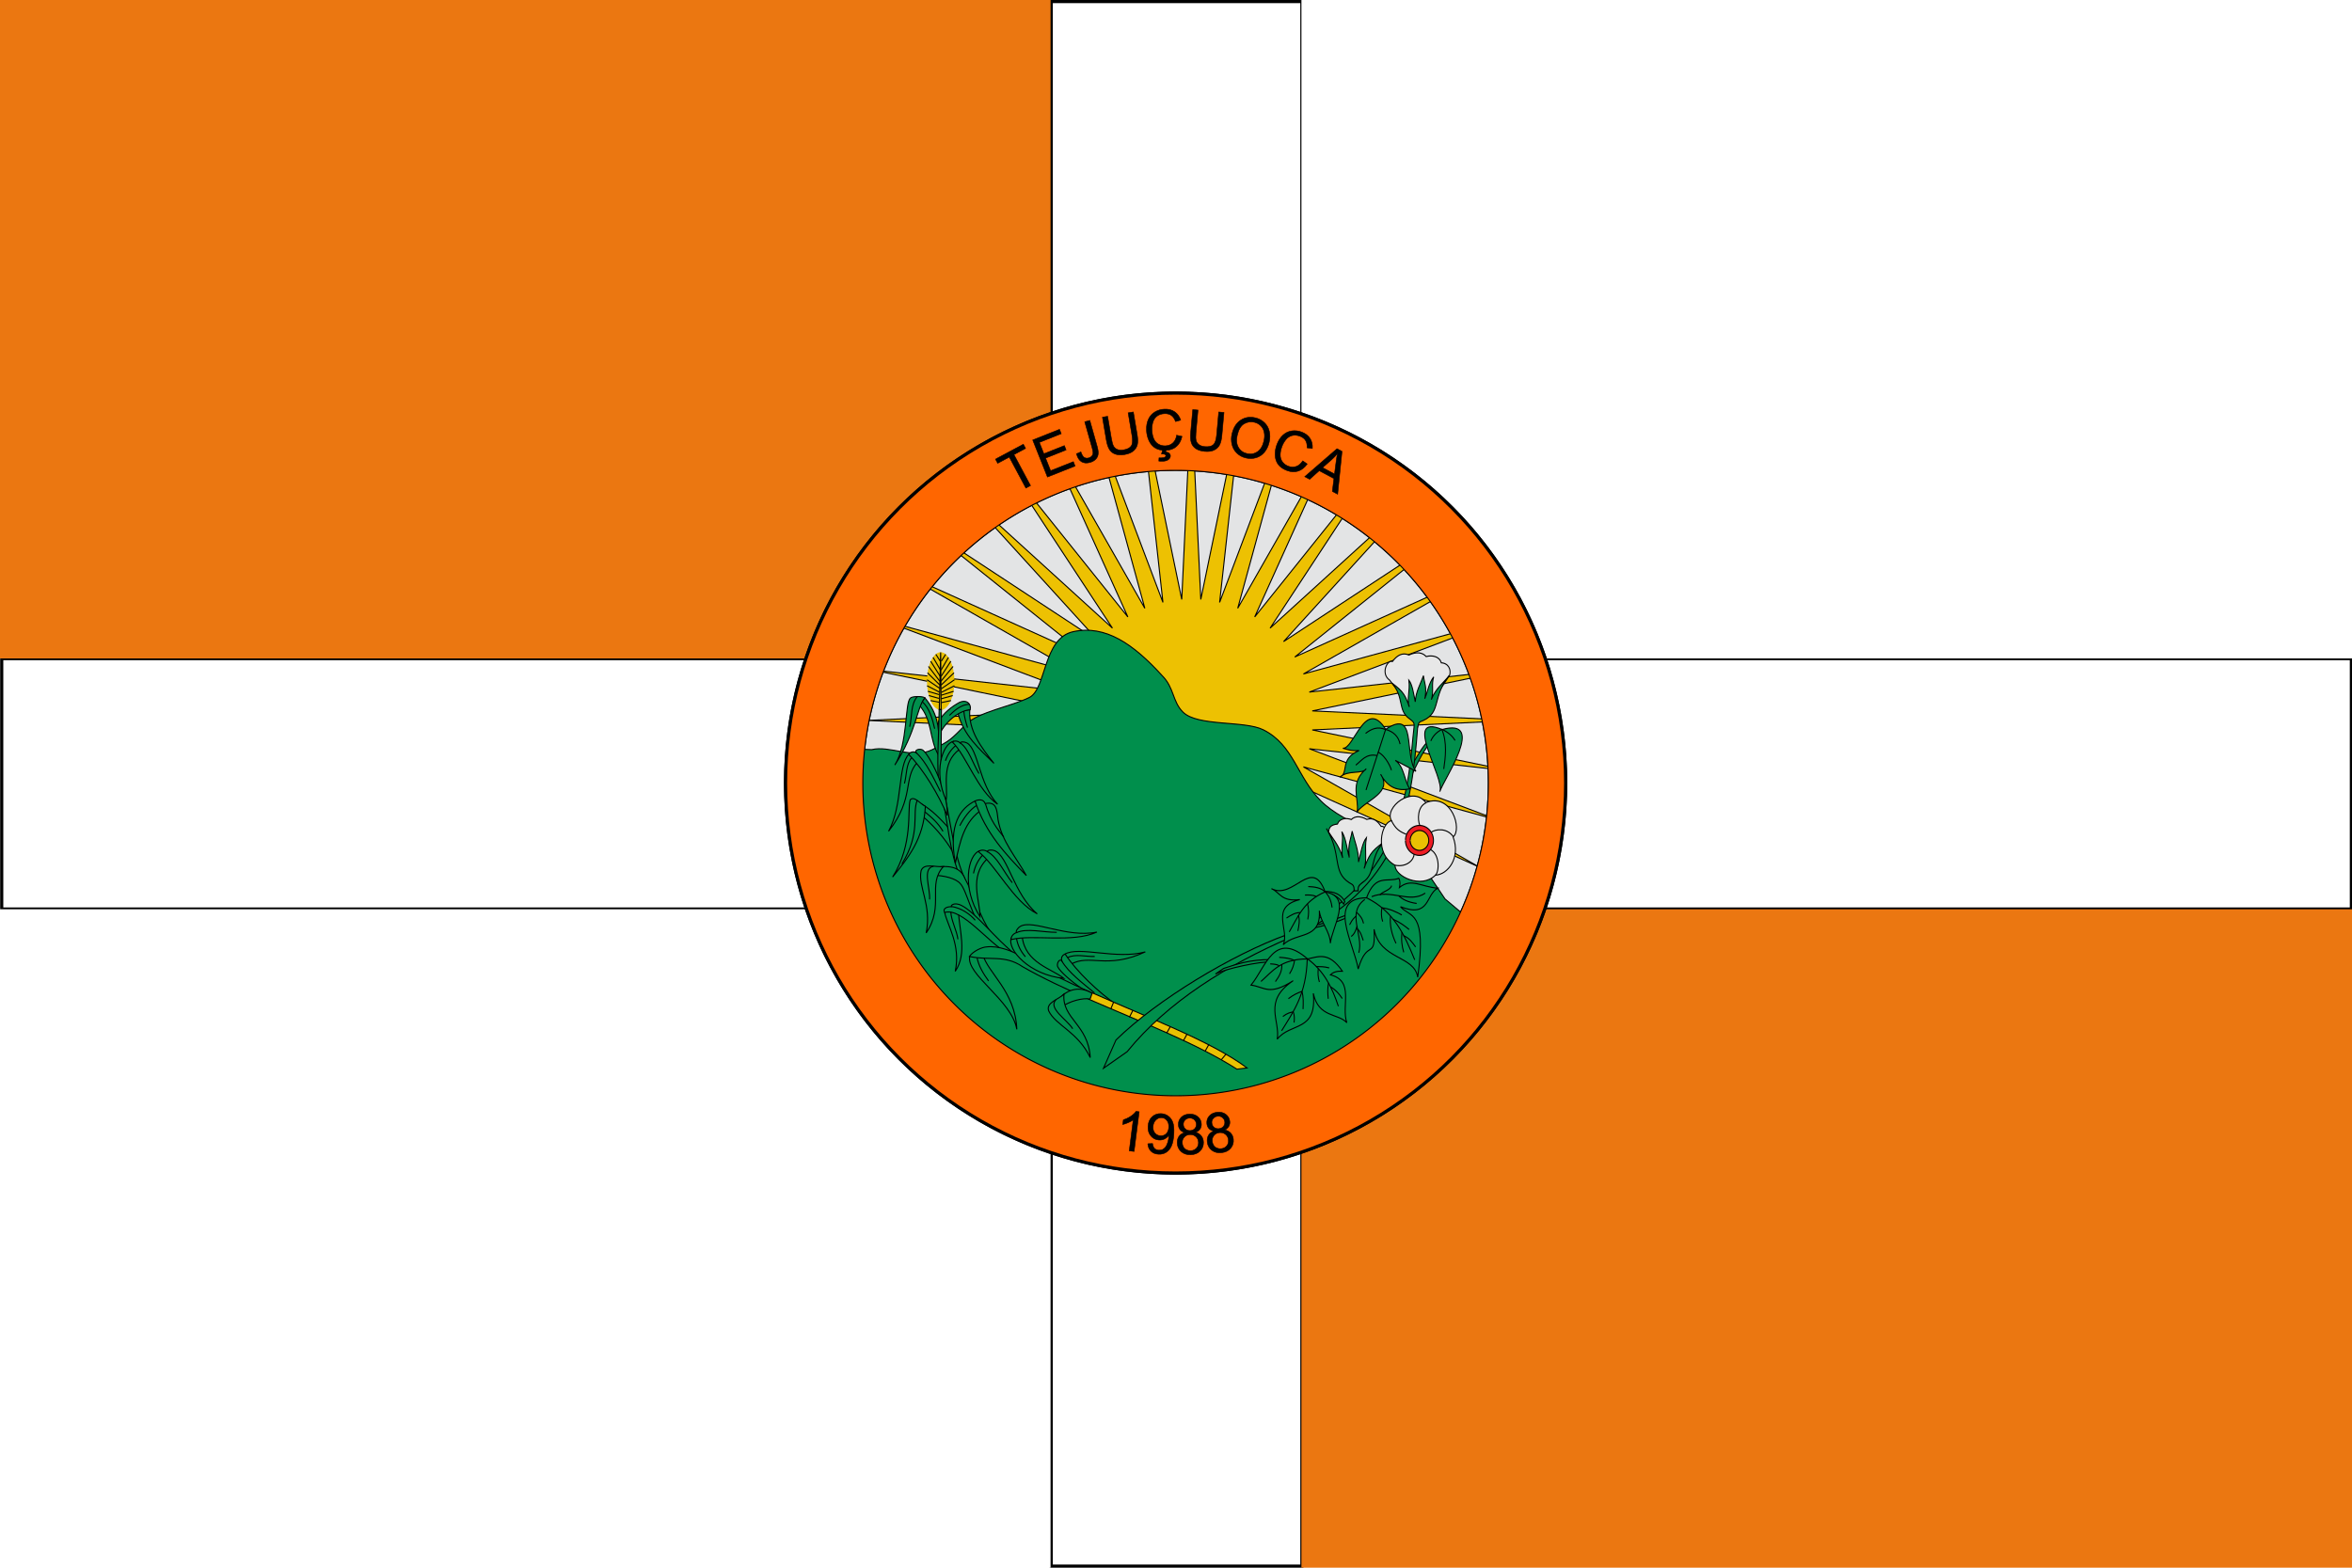
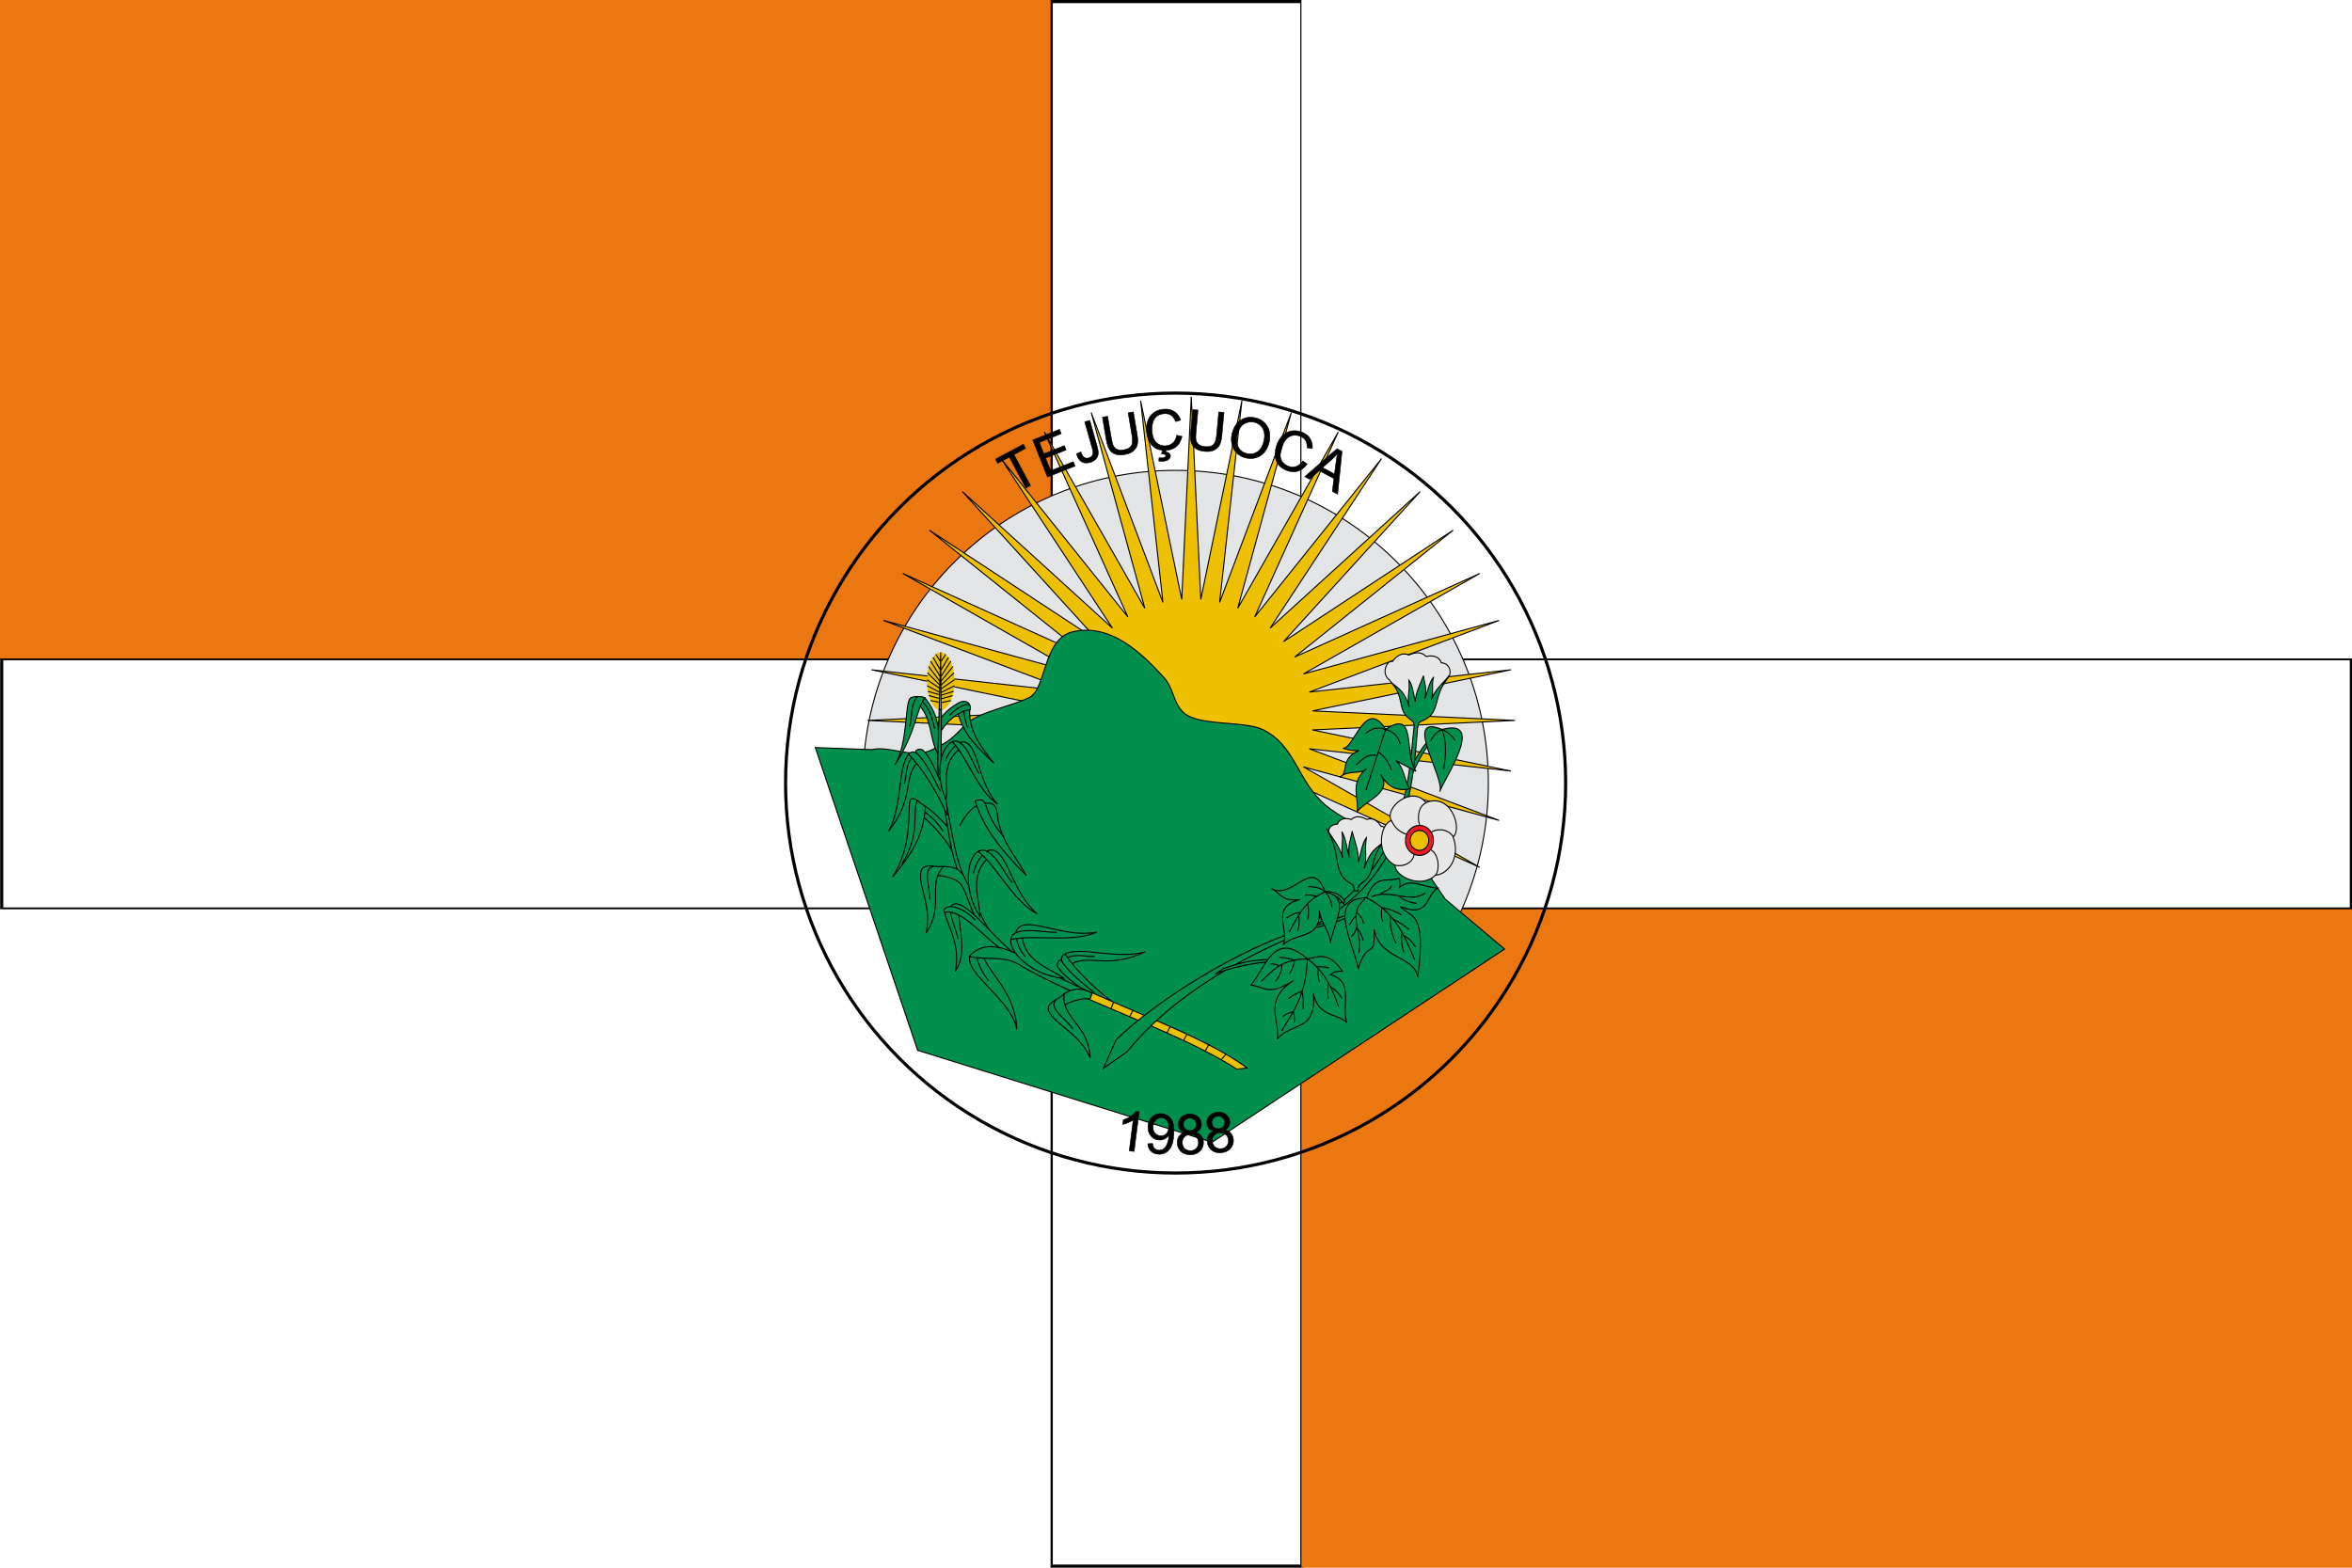
<svg xmlns="http://www.w3.org/2000/svg" xmlns:ns1="http://www.inkscape.org/namespaces/inkscape" xmlns:ns2="http://sodipodi.sourceforge.net/DTD/sodipodi-0.dtd" width="750" height="500" viewBox="0 0 750 500" version="1.1" id="svg3187" ns1:version="0.92.1 r15371" ns2:docname="Bandeira de Tejuçuoca - CE.svg">
  <defs id="defs3181" />
  <ns2:namedview id="base" pagecolor="#ffffff" bordercolor="#666666" borderopacity="1.0" ns1:pageopacity="0.0" ns1:pageshadow="2" ns1:zoom="0.35" ns1:cx="400" ns1:cy="535.71429" ns1:document-units="px" ns1:current-layer="layer1" showgrid="false" units="px" ns1:window-width="1440" ns1:window-height="837" ns1:window-x="-8" ns1:window-y="-8" ns1:window-maximized="1" />
  <g ns1:label="Capa 1" ns1:groupmode="layer" id="layer1" transform="translate(0,-622.52)">
    <g transform="translate(-151,500.52)" id="g21106">
      <g ns1:version="0.44.1" ns2:docname="La Victoria,_Valle,_Colombia_(bandera).svg" ns2:version="0.32" ns2:docbase="D:\Documents and Settings\Jyon\Escritorio" id="Guías" />
      <rect x="151" y="122" width="750" height="500" id="rect20529" style="fill:#ffffff" />
      <polygon points="901,332 566,332 566,122 486,122 486,332 151,332 151,412 486,412 486,622 566,622 566,412 901,412 " id="polygon20531" style="fill:#ffffff;stroke:#000000;stroke-width:1.002" transform="matrix(0.999,0,0,0.998,0.702,0.744)" />
      <rect x="151" y="122" width="335" height="210" id="rect20533" style="fill:#eb7711" />
      <rect x="566" y="412" width="335" height="210" id="rect20535" style="fill:#eb7711" />
      <rect x="566" y="122" width="335" height="210" id="rect20537" style="fill:#ffffff" />
      <rect x="151" y="412" width="335" height="210" id="rect20539" style="fill:#ffffff" />
      <g transform="matrix(0.333,0,0,0.333,401,122.826)" id="g2466">
        <circle r="299.5" cy="747.52" cx="375" id="path823" style="opacity:1;vector-effect:none;fill:#e3e4e5;fill-opacity:1;stroke:#000000;stroke-width:1;stroke-linecap:butt;stroke-linejoin:miter;stroke-miterlimit:4;stroke-dasharray:none;stroke-dashoffset:0;stroke-opacity:1" />
        <path d="M 699.977,687.52 505.883,696.64 696.16,736.011 503.029,714.656 684.805,783.308 497.393,732.003 666.191,828.246 489.112,748.256 640.776,869.719 478.39,763.012 609.187,906.706 465.493,775.91 572.2,938.296 450.736,786.632 530.726,963.711 434.484,794.913 485.788,982.325 417.136,800.549 438.491,993.68 399.12,803.403 390,997.496 380.88,803.403 341.509,993.68 362.864,800.549 294.212,982.325 345.516,794.913 249.274,963.711 329.264,786.632 207.8,938.296 314.507,775.91 170.813,906.706 301.61,763.012 139.224,869.719 290.888,748.256 113.809,828.246 282.607,732.003 95.195,783.308 276.971,714.656 83.84,736.011 274.117,696.64 80.023,687.52 274.117,678.399 83.84,639.029 276.971,660.384 95.195,591.732 282.607,643.036 113.809,546.793 290.888,626.784 139.224,505.32 301.61,612.027 170.813,468.333 314.507,599.129 207.8,436.743 329.264,588.408 249.274,411.329 345.516,580.127 294.212,392.714 362.864,574.49 341.509,381.359 380.88,571.637 390,377.543 399.12,571.637 438.491,381.359 417.136,574.49 485.788,392.714 434.484,580.127 530.726,411.329 450.736,588.408 572.2,436.743 465.493,599.129 609.187,468.333 478.39,612.027 640.776,505.32 489.112,626.784 666.191,546.793 497.393,643.036 684.805,591.732 503.029,660.384 696.16,639.029 505.883,678.399 Z" ns1:randomized="0" ns1:rounded="0" ns1:flatsided="false" ns2:arg2="0.078539816" ns2:arg1="0" ns2:r2="116.24119" ns2:r1="309.97653" ns2:cy="687.51965" ns2:cx="390" ns2:sides="40" id="path825" style="opacity:1;vector-effect:none;fill:#edc102;fill-opacity:1;stroke:#000000;stroke-width:1;stroke-linecap:butt;stroke-linejoin:miter;stroke-miterlimit:4;stroke-dasharray:none;stroke-dashoffset:0;stroke-opacity:1" ns2:type="star" />
        <path ns2:nodetypes="csssscssssc" ns1:connector-curvature="0" id="path846" d="m 633,858.52 c -10.423,-15.168 -17.267,-27.267 -29,-39 -20.805,-20.805 -66.905,-31.905 -90,-55 -22.625,-22.625 -25.892,-53.446 -55,-68 -18.108,-9.054 -62.988,-2.988 -77,-17 -10.235,-10.235 -8.133,-23.133 -20,-35 -27.49,-30.26 -54.214,-48.672 -85,-42 -29.135,6.314 -25.665,54.832 -42,63 -17.392,8.696 -48.662,13.662 -61,26 -14.602,14.602 -14.183,15.092 -32,24 -18.7,9.35 -40.893,-4.277 -58,0 l -54,-2 98,290 282,88 280,-185 z" style="fill:#008f4c;stroke:#000000;stroke-width:1px;stroke-linecap:butt;stroke-linejoin:miter;stroke-opacity:1" />
-         <path ns1:connector-curvature="0" id="path10" transform="translate(0,372.52)" d="M 375,0.5 A 374.5,374.5 0 0 0 0.5,375 374.5,374.5 0 0 0 375,749.5 374.5,374.5 0 0 0 749.5,375 374.5,374.5 0 0 0 375,0.5 Z m 0,75 A 299.5,299.5 0 0 1 674.5,375 299.5,299.5 0 0 1 375,674.5 299.5,299.5 0 0 1 75.5,375 299.5,299.5 0 0 1 375,75.5 Z" style="opacity:1;vector-effect:none;fill:#ff6600;fill-opacity:1;stroke:#000000;stroke-width:1;stroke-linecap:butt;stroke-linejoin:miter;stroke-miterlimit:4;stroke-dasharray:none;stroke-dashoffset:0;stroke-opacity:1" />
        <g style="stroke-width:0.963;stroke-miterlimit:4;stroke-dasharray:none" transform="matrix(-0.968,0,0,1.113,675.782,-10.344)" id="g25462">
          <g style="stroke-width:1.201;stroke-miterlimit:4;stroke-dasharray:none" transform="matrix(-0.865,0,0,0.744,595.091,324.403)" id="g7915">
            <path style="fill:#008f4c;stroke:#000000;stroke-width:1.201;stroke-linecap:butt;stroke-linejoin:miter;stroke-miterlimit:4;stroke-dasharray:none;stroke-opacity:1" d="m 201.873,677.176 c 16.287,-9.849 58.867,6.622 92.239,-2.727 -44.475,20.773 -63.047,1.895 -85.178,14.317 z" id="path3814-0" ns1:connector-curvature="0" ns2:nodetypes="cccc" />
            <path style="fill:none;stroke:#000000;stroke-width:1.201;stroke-linecap:butt;stroke-linejoin:miter;stroke-miterlimit:4;stroke-dasharray:none;stroke-opacity:1" d="m 205.396,681.02 c 9.012,-4.571 20.543,-0.884 30.835,-1.261" id="path3816-8" ns1:connector-curvature="0" ns2:nodetypes="cc" />
            <path style="fill:#008f4c;stroke:#000000;stroke-width:1.201;stroke-linecap:butt;stroke-linejoin:miter;stroke-miterlimit:4;stroke-dasharray:none;stroke-opacity:1" d="m 261.262,735.711 c -20.75,-14.626 -45.547,-38.192 -58.835,-58.71 -1.6,0.356 -5.193,2.874 -3.963,7.617 -2.639,-2.351 -5.254,2.32 -4.871,5.794 0.359,7.02 40.559,40.796 67.668,45.299 z" id="path3810-7" ns1:connector-curvature="0" ns2:nodetypes="ccccc" />
            <path style="fill:none;stroke:#000000;stroke-width:1.201;stroke-linecap:butt;stroke-linejoin:miter;stroke-miterlimit:4;stroke-dasharray:none;stroke-opacity:1" d="m 198.425,684.71 c 7.928,13.937 24.828,26.488 37.594,37.196" id="path3812-7" ns1:connector-curvature="0" ns2:nodetypes="cc" />
            <path style="fill:#008f4c;stroke:#000000;stroke-width:1.201;stroke-linecap:butt;stroke-linejoin:miter;stroke-miterlimit:4;stroke-dasharray:none;stroke-opacity:1" d="M 73.783,558.621 C 65.968,544.488 50.471,526.066 36.021,514.914 l 2.331,-11.385 c 11.831,6.855 21.536,17.278 31.152,27.852 z" id="path3802" ns1:connector-curvature="0" ns2:nodetypes="ccccc" />
            <path style="fill:#008f4c;stroke:#000000;stroke-width:1.201;stroke-linecap:butt;stroke-linejoin:miter;stroke-miterlimit:4;stroke-dasharray:none;stroke-opacity:1" d="m 61.417,492.929 c 7.103,32.144 8.089,63.555 21.351,96.438 l 4.745,0.284 C 75.709,563.146 72.297,530.121 65.569,498.05 Z" id="path3870" ns1:connector-curvature="0" ns2:nodetypes="ccccc" />
            <path ns2:type="arc" style="fill:#eac102;stroke:none;stroke-width:0.575;stroke-miterlimit:4;stroke-dasharray:none" id="path3896" ns2:cx="-162.7496" ns2:cy="77.570824" ns2:rx="8.6120205" ns2:ry="13.884686" d="m -154.138,77.571 a 8.612,13.885 0 0 1 -8.533,13.884 8.612,13.885 0 0 1 -8.69,-13.628 8.612,13.885 0 0 1 8.372,-14.136 8.612,13.885 0 0 1 8.845,13.367" ns2:start="0" ns2:end="6.2462703" transform="matrix(1.816,0,0,2.404,355.657,174.778)" ns2:open="true" />
            <path style="fill:#008f4c;stroke:#000000;stroke-width:1.201;stroke-linecap:butt;stroke-linejoin:miter;stroke-miterlimit:4;stroke-dasharray:none;stroke-opacity:1" d="M 42.59,506.172 C 40.494,544.466 22.58,565.962 5.08,587.897 29.074,549.453 21.655,510.353 25.213,498.65 c 4.392,-5.106 11.483,4.459 17.377,7.522 z" id="path3804" ns1:connector-curvature="0" ns2:nodetypes="cccc" />
            <path style="fill:none;stroke:#000000;stroke-width:1.201;stroke-linecap:butt;stroke-linejoin:miter;stroke-miterlimit:4;stroke-dasharray:none;stroke-opacity:1" d="m 41.955,512.474 c 8.055,6.436 15.517,13.441 20.768,22.566" id="path3806" ns1:connector-curvature="0" ns2:nodetypes="cc" />
            <path style="fill:none;stroke:#000000;stroke-width:1.201;stroke-linecap:butt;stroke-linejoin:miter;stroke-miterlimit:4;stroke-dasharray:none;stroke-opacity:1" d="m 33.266,499.056 c -6.351,16.567 4.733,36.801 -17.589,73.797" id="path3808" ns1:connector-curvature="0" ns2:nodetypes="cc" />
            <path style="fill:#008f4c;stroke:#000000;stroke-width:1.201;stroke-linecap:butt;stroke-linejoin:miter;stroke-miterlimit:4;stroke-dasharray:none;stroke-opacity:1" d="M 23.835,445.623 C 10.586,459.288 17.092,504.476 0.5,534.903 30.714,496.217 16.48,473.885 33.546,455.102 Z" id="path3814" ns1:connector-curvature="0" ns2:nodetypes="cccc" />
            <path style="fill:none;stroke:#000000;stroke-width:1.201;stroke-linecap:butt;stroke-linejoin:miter;stroke-miterlimit:4;stroke-dasharray:none;stroke-opacity:1" d="m 26.792,449.919 c -6.475,7.758 -5.466,19.822 -8.142,29.767" id="path3816" ns1:connector-curvature="0" ns2:nodetypes="cc" />
            <path style="fill:#008f4c;stroke:#000000;stroke-width:1.201;stroke-linecap:butt;stroke-linejoin:miter;stroke-miterlimit:4;stroke-dasharray:none;stroke-opacity:1" d="M 57.566,446.938 C 46.808,427.963 50.814,406.398 35.789,389.414 l 6.243,-8.798 c 15.88,19.855 17.011,36.451 15.533,66.322 z" id="path3818" ns1:connector-curvature="0" ns2:nodetypes="cccc" />
            <path style="fill:none;stroke:#000000;stroke-width:1.201;stroke-linecap:butt;stroke-linejoin:miter;stroke-miterlimit:4;stroke-dasharray:none;stroke-opacity:1" d="m 39.327,385.509 c 7.56,6.481 11.491,19.872 13.878,30.81" id="path3820" ns1:connector-curvature="0" ns2:nodetypes="cc" />
            <path style="fill:#008f4c;stroke:#000000;stroke-width:1.201;stroke-linecap:butt;stroke-linejoin:miter;stroke-miterlimit:4;stroke-dasharray:none;stroke-opacity:1" d="m 41.904,380.564 c -2.48,-2.067 -14.733,-1.926 -16.455,0.38 -6.524,5.171 -2.666,53.336 -17.843,77.405 24.772,-38.517 24.904,-65.8 34.297,-77.785 z" id="path3822" ns1:connector-curvature="0" ns2:nodetypes="cccc" />
            <path style="fill:none;stroke:#000000;stroke-width:1.201;stroke-linecap:butt;stroke-linejoin:miter;stroke-miterlimit:4;stroke-dasharray:none;stroke-opacity:1" d="m 33.503,379.04 c -8.074,8.887 -5.921,23.38 -8.882,35.07" id="path3824" ns1:connector-curvature="0" ns2:nodetypes="cc" />
            <path style="fill:#008f4c;stroke:#000000;stroke-width:1.201;stroke-linecap:butt;stroke-linejoin:miter;stroke-miterlimit:4;stroke-dasharray:none;stroke-opacity:1" d="m 79.338,396.606 c 6.7,27.833 24.954,42.939 41.637,59.776 -14.913,-18.969 -29.307,-38.096 -27.614,-62.133 z" id="path3830" ns1:connector-curvature="0" ns2:nodetypes="cccc" />
            <path style="fill:#008f4c;stroke:#000000;stroke-width:1.201;stroke-linecap:butt;stroke-linejoin:miter;stroke-miterlimit:4;stroke-dasharray:none;stroke-opacity:1" d="m 57.942,424.067 c 8.865,-18.66 25.424,-29.06 35.854,-29.68 1.487,-5.686 -3.045,-12.385 -12,-8.599 -9.518,5.143 -18.051,12.258 -24.144,21.913 z" id="path3826" ns1:connector-curvature="0" ns2:nodetypes="ccccc" />
            <path style="fill:none;stroke:#000000;stroke-width:1.201;stroke-linecap:butt;stroke-linejoin:miter;stroke-miterlimit:4;stroke-dasharray:none;stroke-opacity:1" d="m 93.073,388.146 c -10.525,-0.05 -19.072,9.13 -22.987,12.76" id="path3828" ns1:connector-curvature="0" ns2:nodetypes="cc" />
            <path style="fill:none;stroke:#000000;stroke-width:1.201;stroke-linecap:butt;stroke-linejoin:miter;stroke-miterlimit:4;stroke-dasharray:none;stroke-opacity:1" d="m 86.567,396.051 c 0.444,6.105 2.228,12.531 4.193,19.001" id="path3832" ns1:connector-curvature="0" ns2:nodetypes="cc" />
            <path style="fill:#008f4c;stroke:#000000;stroke-width:1.201;stroke-linecap:butt;stroke-linejoin:miter;stroke-miterlimit:4;stroke-dasharray:none;stroke-opacity:1" d="m 82.372,595.379 c -5.069,-5.911 -18.284,-9.389 -31.523,-9.619 l 9.373,-9.828 c 17.36,-1.33 24.236,5.066 27.835,14.169 8.165,14.187 17.971,46.834 28.993,61.068 l -8.03,-1.375 C 95.335,633.592 89.98,603.277 82.372,595.379 Z" id="path3842" ns1:connector-curvature="0" ns2:nodetypes="ccccccc" />
            <path style="fill:#008f4c;stroke:#000000;stroke-width:1.201;stroke-linecap:butt;stroke-linejoin:miter;stroke-miterlimit:4;stroke-dasharray:none;stroke-opacity:1" d="m 104.671,557.529 c -13.704,4.537 -20.713,42.943 0.382,76.229 0.317,-17.855 -13.35,-45.874 8.594,-67.326 z" id="path3834" ns1:connector-curvature="0" ns2:nodetypes="cccc" />
            <path style="fill:#008f4c;stroke:#000000;stroke-width:1.201;stroke-linecap:butt;stroke-linejoin:miter;stroke-miterlimit:4;stroke-dasharray:none;stroke-opacity:1" d="m 103.217,558.534 c 20.61,16.076 39.536,57.477 67.273,71.909 -27.001,-22.839 -33.197,-66.929 -48.777,-73.034 -3.569,-1.343 -8.035,-0.841 -8.342,1.047 -2.591,-1.835 -7.174,-2.646 -10.154,0.078 z" id="path3838" ns1:connector-curvature="0" ns2:nodetypes="ccccc" />
            <path style="fill:#008f4c;stroke:#000000;stroke-width:1.201;stroke-linecap:butt;stroke-linejoin:miter;stroke-miterlimit:4;stroke-dasharray:none;stroke-opacity:1" d="m 63.186,575.738 c -18.941,21.254 1.546,44.803 -19.668,76.81 6.527,-32.508 -9.634,-53.613 -5.853,-71.876 3.184,-9.501 16.631,-3.75 25.521,-4.934 z" id="path3844" ns1:connector-curvature="0" ns2:nodetypes="cccc" />
            <path style="fill:none;stroke:#000000;stroke-width:1.201;stroke-linecap:butt;stroke-linejoin:miter;stroke-miterlimit:4;stroke-dasharray:none;stroke-opacity:1" d="m 51.894,575.451 c -13.269,2.212 -3.543,25.552 -4.521,38.345" id="path3846" ns1:connector-curvature="0" ns2:nodetypes="cc" />
            <path style="fill:#008f4c;stroke:#000000;stroke-width:1.201;stroke-linecap:butt;stroke-linejoin:miter;stroke-miterlimit:4;stroke-dasharray:none;stroke-opacity:1" d="m 64.658,628.984 c 3.165,15.019 18.555,37.539 12.078,67.945 14.088,-20.848 4.335,-47.98 3.635,-70.082 l -14.373,0.114 z" id="path3852" ns1:connector-curvature="0" ns2:nodetypes="ccccc" />
            <path style="fill:#008f4c;stroke:#000000;stroke-width:1.201;stroke-linecap:butt;stroke-linejoin:miter;stroke-miterlimit:4;stroke-dasharray:none;stroke-opacity:1" d="m 135.829,675.334 c -20.574,-10.402 -51.364,-52.621 -71.126,-46.426 -2.614,-3.865 1.409,-6.911 8.121,-6.722 -2.326,-0.424 1.891,-6.08 11.147,-1.375 15.964,8.049 39.911,39.556 60.281,55.596 z" id="path3848" ns1:connector-curvature="0" ns2:nodetypes="cccccc" />
            <path style="fill:none;stroke:#000000;stroke-width:1.201;stroke-linecap:butt;stroke-linejoin:miter;stroke-miterlimit:4;stroke-dasharray:none;stroke-opacity:1" d="m 113.419,558.525 c 11.54,5.911 18.964,23.919 28.523,35.911" id="path3840" ns1:connector-curvature="0" ns2:nodetypes="cc" />
            <path style="fill:none;stroke:#000000;stroke-width:1.201;stroke-linecap:butt;stroke-linejoin:miter;stroke-miterlimit:4;stroke-dasharray:none;stroke-opacity:1" d="m 107.854,562.791 c -5.082,5.495 -8.604,12.652 -10.262,20.867" id="path3836" ns1:connector-curvature="0" ns2:nodetypes="cc" />
            <path style="fill:none;stroke:#000000;stroke-width:1.201;stroke-linecap:butt;stroke-linejoin:miter;stroke-miterlimit:4;stroke-dasharray:none;stroke-opacity:1" d="m 72.318,622.062 c 11.252,1.216 22.611,9.864 27.202,15.796" id="path3850" ns1:connector-curvature="0" ns2:nodetypes="cc" />
            <path style="fill:none;stroke:#000000;stroke-width:1.201;stroke-linecap:butt;stroke-linejoin:miter;stroke-miterlimit:4;stroke-dasharray:none;stroke-opacity:1" d="m 71.694,628.196 c 0.293,9.862 6.951,21.861 8.091,31.723" id="path3854" ns1:connector-curvature="0" ns2:nodetypes="cc" />
            <path style="fill:#008f4c;stroke:#000000;stroke-width:1.201;stroke-linecap:butt;stroke-linejoin:miter;stroke-miterlimit:4;stroke-dasharray:none;stroke-opacity:1" d="m 93.319,679.544 c -4.624,21.311 47.847,50.333 53.832,84.487 -1.782,-44.358 -33.477,-65.155 -38.9,-86.723 z" id="path3864" ns1:connector-curvature="0" ns2:nodetypes="cccc" />
            <path style="fill:none;stroke:#000000;stroke-width:1.201;stroke-linecap:butt;stroke-linejoin:miter;stroke-miterlimit:4;stroke-dasharray:none;stroke-opacity:1" d="m 101.676,681.251 c 1.871,9.337 6.917,18.166 13.149,26.805" id="path3866" ns1:connector-curvature="0" ns2:nodetypes="cc" />
            <path style="fill:#008f4c;stroke:#000000;stroke-width:1.201;stroke-linecap:butt;stroke-linejoin:miter;stroke-miterlimit:4;stroke-dasharray:none;stroke-opacity:1" d="m 57.618,477.675 c -2.007,-28.254 0.467,-55.647 0.733,-83.465 h 2.564 c 0.2,31.158 -1.453,61.25 0.916,93.656 z" id="path3868" ns1:connector-curvature="0" ns2:nodetypes="ccccc" />
-             <path style="fill:#008f4c;stroke:#000000;stroke-width:1.201;stroke-linecap:butt;stroke-linejoin:miter;stroke-miterlimit:4;stroke-dasharray:none;stroke-opacity:1" d="m 99.193,500.023 c -16.115,8.155 -30.692,26.326 -22.314,71.92 5.232,-24.99 9.984,-48.956 31.214,-62.545 z" id="path3798" ns1:connector-curvature="0" ns2:nodetypes="cccc" />
            <path style="fill:#008f4c;stroke:#000000;stroke-width:1.201;stroke-linecap:butt;stroke-linejoin:miter;stroke-miterlimit:4;stroke-dasharray:none;stroke-opacity:1" d="m 99.329,499.914 c 12.033,37.064 35.189,61.858 58.7,86.26 -11.549,-21.087 -28.099,-39.432 -32.318,-64.537 -1.436,-10.062 -1.03,-21.724 -14.693,-18.693 -1.985,-5.165 -7.135,-5.011 -11.689,-3.03 z" id="path3794" ns1:connector-curvature="0" ns2:nodetypes="ccccc" />
            <path style="fill:#008f4c;stroke:#000000;stroke-width:1.201;stroke-linecap:butt;stroke-linejoin:miter;stroke-miterlimit:4;stroke-dasharray:none;stroke-opacity:1" d="M 231.16,721.061 C 207.168,710.193 183.965,698.88 163.318,686.746 l -11.227,-6.981 c -8.956,-6.022 -26.331,-12.833 -39.814,-11.029 -5.031,0.326 -15.046,4.827 -19.375,11.029 22.93,5.054 40.199,-2.413 60.86,11.835 22.315,12.953 48.001,25.094 74.834,37.002 z" id="path7899" ns1:connector-curvature="0" ns2:nodetypes="cccccccc" />
            <path style="fill:#eac102;stroke:#000000;stroke-width:1.201;stroke-linecap:butt;stroke-linejoin:miter;stroke-miterlimit:4;stroke-dasharray:none;stroke-opacity:1" d="m 229.423,729.19 c 58.351,25.785 123.749,51.245 169.462,80.932 l 11.565,-1.422 C 370.023,778.11 298.041,750.906 232.911,721.601 Z" id="path3862" ns1:connector-curvature="0" ns2:nodetypes="ccccc" />
            <path style="fill:none;stroke:#000000;stroke-width:1.201;stroke-linecap:butt;stroke-linejoin:miter;stroke-miterlimit:4;stroke-dasharray:none;stroke-opacity:1" d="m 58.46,394.069 1.566,-65.968 0.588,65.882 z" id="path3874" ns1:connector-curvature="0" ns2:nodetypes="cccc" />
            <path style="fill:none;stroke:#000000;stroke-width:1.201;stroke-linecap:butt;stroke-linejoin:miter;stroke-miterlimit:4;stroke-dasharray:none;stroke-opacity:1" d="m 51.393,333.856 8.473,14.697" id="path3876" ns1:connector-curvature="0" ns2:nodetypes="cc" />
            <path style="fill:none;stroke:#000000;stroke-width:1.201;stroke-linecap:butt;stroke-linejoin:miter;stroke-miterlimit:4;stroke-dasharray:none;stroke-opacity:1" d="m 48.612,338.244 10.951,17.572" id="path3878" ns1:connector-curvature="0" ns2:nodetypes="cc" />
            <path style="fill:none;stroke:#000000;stroke-width:1.201;stroke-linecap:butt;stroke-linejoin:miter;stroke-miterlimit:4;stroke-dasharray:none;stroke-opacity:1" d="m 46.078,344.274 12.977,17.117" id="path3880" ns1:connector-curvature="0" ns2:nodetypes="cc" />
            <path style="fill:none;stroke:#000000;stroke-width:1.201;stroke-linecap:butt;stroke-linejoin:miter;stroke-miterlimit:4;stroke-dasharray:none;stroke-opacity:1" d="m 45.006,351.665 13.949,13.95" id="path3882" ns1:connector-curvature="0" ns2:nodetypes="cc" />
            <path style="fill:none;stroke:#000000;stroke-width:1.201;stroke-linecap:butt;stroke-linejoin:miter;stroke-miterlimit:4;stroke-dasharray:none;stroke-opacity:1" d="M 44.469,359.695 58.852,369.56" id="path3884" ns1:connector-curvature="0" ns2:nodetypes="cc" />
            <path style="fill:none;stroke:#000000;stroke-width:1.201;stroke-linecap:butt;stroke-linejoin:miter;stroke-miterlimit:4;stroke-dasharray:none;stroke-opacity:1" d="m 44.555,366.657 14.095,7.377" id="path3886" ns1:connector-curvature="0" ns2:nodetypes="cc" />
            <path style="fill:none;stroke:#000000;stroke-width:1.201;stroke-linecap:butt;stroke-linejoin:miter;stroke-miterlimit:4;stroke-dasharray:none;stroke-opacity:1" d="m 45.438,373.061 13.008,3.89" id="path3888" ns1:connector-curvature="0" ns2:nodetypes="cc" />
            <path style="fill:none;stroke:#000000;stroke-width:1.201;stroke-linecap:butt;stroke-linejoin:miter;stroke-miterlimit:4;stroke-dasharray:none;stroke-opacity:1" d="m 46.51,377.994 11.532,3.237" id="path3890" ns1:connector-curvature="0" ns2:nodetypes="cc" />
            <path style="fill:none;stroke:#000000;stroke-width:1.201;stroke-linecap:butt;stroke-linejoin:miter;stroke-miterlimit:4;stroke-dasharray:none;stroke-opacity:1" d="m 48.45,383.76 9.794,1.945" id="path3892" ns1:connector-curvature="0" ns2:nodetypes="cc" />
            <path style="fill:none;stroke:#000000;stroke-width:1.201;stroke-linecap:butt;stroke-linejoin:miter;stroke-miterlimit:4;stroke-dasharray:none;stroke-opacity:1" d="m 54.577,330.296 4.986,7.948" id="path3894" ns1:connector-curvature="0" ns2:nodetypes="cc" />
            <path ns2:nodetypes="cc" ns1:connector-curvature="0" id="path3918" d="m 68.942,333.856 -8.473,14.697" style="fill:none;stroke:#000000;stroke-width:1.201;stroke-linecap:butt;stroke-linejoin:miter;stroke-miterlimit:4;stroke-dasharray:none;stroke-opacity:1" />
            <path ns2:nodetypes="cc" ns1:connector-curvature="0" id="path3920" d="M 71.723,338.244 60.493,355.816" style="fill:none;stroke:#000000;stroke-width:1.201;stroke-linecap:butt;stroke-linejoin:miter;stroke-miterlimit:4;stroke-dasharray:none;stroke-opacity:1" />
            <path ns2:nodetypes="cc" ns1:connector-curvature="0" id="path3922" d="M 74.257,344.274 60.304,361.525" style="fill:none;stroke:#000000;stroke-width:1.201;stroke-linecap:butt;stroke-linejoin:miter;stroke-miterlimit:4;stroke-dasharray:none;stroke-opacity:1" />
            <path ns2:nodetypes="cc" ns1:connector-curvature="0" id="path3924" d="M 75.33,351.665 60.404,366.016" style="fill:none;stroke:#000000;stroke-width:1.201;stroke-linecap:butt;stroke-linejoin:miter;stroke-miterlimit:4;stroke-dasharray:none;stroke-opacity:1" />
            <path ns2:nodetypes="cc" ns1:connector-curvature="0" id="path3926" d="M 75.866,359.695 60.785,370.096" style="fill:none;stroke:#000000;stroke-width:1.201;stroke-linecap:butt;stroke-linejoin:miter;stroke-miterlimit:4;stroke-dasharray:none;stroke-opacity:1" />
            <path ns2:nodetypes="cc" ns1:connector-curvature="0" id="path3928" d="m 75.781,366.657 -14.932,7.645" style="fill:none;stroke:#000000;stroke-width:1.201;stroke-linecap:butt;stroke-linejoin:miter;stroke-miterlimit:4;stroke-dasharray:none;stroke-opacity:1" />
            <path ns2:nodetypes="cc" ns1:connector-curvature="0" id="path3930" d="M 74.897,373.061 60.633,377.621" style="fill:none;stroke:#000000;stroke-width:1.201;stroke-linecap:butt;stroke-linejoin:miter;stroke-miterlimit:4;stroke-dasharray:none;stroke-opacity:1" />
            <path ns2:nodetypes="cc" ns1:connector-curvature="0" id="path3932" d="m 73.826,377.994 -12.927,3.639" style="fill:none;stroke:#000000;stroke-width:1.201;stroke-linecap:butt;stroke-linejoin:miter;stroke-miterlimit:4;stroke-dasharray:none;stroke-opacity:1" />
            <path ns2:nodetypes="cc" ns1:connector-curvature="0" id="path3934" d="m 71.885,383.76 -10.91,2.347" style="fill:none;stroke:#000000;stroke-width:1.201;stroke-linecap:butt;stroke-linejoin:miter;stroke-miterlimit:4;stroke-dasharray:none;stroke-opacity:1" />
            <path ns2:nodetypes="cc" ns1:connector-curvature="0" id="path3936-7" d="m 65.758,330.296 -4.986,7.948" style="fill:none;stroke:#000000;stroke-width:1.201;stroke-linecap:butt;stroke-linejoin:miter;stroke-miterlimit:4;stroke-dasharray:none;stroke-opacity:1" />
            <path style="fill:#008f4c;stroke:#000000;stroke-width:1.201;stroke-linecap:butt;stroke-linejoin:miter;stroke-miterlimit:4;stroke-dasharray:none;stroke-opacity:1" d="m 67.568,516.623 c -9.602,-23.501 -27.009,-52.95 -44.027,-70.498 0.706,-1.48 3.965,-4.416 8.311,-2.155 -1.699,-3.099 3.439,-4.6 6.739,-3.448 6.761,1.924 30.666,48.672 28.977,76.101 z" id="path3810" ns1:connector-curvature="0" ns2:nodetypes="ccccc" />
            <path style="fill:none;stroke:#000000;stroke-width:1.201;stroke-linecap:butt;stroke-linejoin:miter;stroke-miterlimit:4;stroke-dasharray:none;stroke-opacity:1" d="m 31.951,443.952 c 11.805,10.85 20.248,30.134 27.822,44.976" id="path3812" ns1:connector-curvature="0" ns2:nodetypes="cc" />
            <path style="fill:none;stroke:#000000;stroke-width:1.201;stroke-linecap:butt;stroke-linejoin:miter;stroke-miterlimit:4;stroke-dasharray:none;stroke-opacity:1" d="m 111.243,503.136 c 5.937,20.411 13.88,29.217 20.963,38.364" id="path3796" ns1:connector-curvature="0" ns2:nodetypes="cc" />
            <path style="fill:none;stroke:#000000;stroke-width:1.201;stroke-linecap:butt;stroke-linejoin:miter;stroke-miterlimit:4;stroke-dasharray:none;stroke-opacity:1" d="m 100.939,505.212 c -7.739,5.172 -13.843,13.364 -19.021,23.269" id="path3800" ns1:connector-curvature="0" ns2:nodetypes="cc" />
            <path style="fill:#008f4c;stroke:#000000;stroke-width:1.201;stroke-linecap:butt;stroke-linejoin:miter;stroke-miterlimit:4;stroke-dasharray:none;stroke-opacity:1" d="m 140.763,658.44 c -4.874,13.588 21.048,42.78 60.262,46.685 -13.865,-11.255 -44.353,-17.763 -47.719,-48.265 z" id="path3834-1" ns1:connector-curvature="0" ns2:nodetypes="cccc" />
            <path style="fill:#008f4c;stroke:#000000;stroke-width:1.201;stroke-linecap:butt;stroke-linejoin:miter;stroke-miterlimit:4;stroke-dasharray:none;stroke-opacity:1" d="m 140.658,660.203 c 25.362,-6.321 69.629,4.295 98.09,-8.651 -34.627,7.185 -73.165,-15.113 -87.576,-6.607 -3.257,1.983 -5.615,5.809 -4.317,7.214 -3.043,0.909 -6.506,4.018 -6.198,8.044 z" id="path3838-8" ns1:connector-curvature="0" ns2:nodetypes="ccccc" />
            <path style="fill:none;stroke:#000000;stroke-width:1.201;stroke-linecap:butt;stroke-linejoin:miter;stroke-miterlimit:4;stroke-dasharray:none;stroke-opacity:1" d="m 146.939,652.164 c 11.768,-5.444 30.525,-0.19 45.86,-0.326" id="path3840-9" ns1:connector-curvature="0" ns2:nodetypes="cc" />
            <path style="fill:none;stroke:#000000;stroke-width:1.201;stroke-linecap:butt;stroke-linejoin:miter;stroke-miterlimit:4;stroke-dasharray:none;stroke-opacity:1" d="m 146.869,659.176 c 1.195,7.389 4.659,14.573 10.107,20.942" id="path3836-8" ns1:connector-curvature="0" ns2:nodetypes="cc" />
            <path style="fill:#008f4c;stroke:#000000;stroke-width:1.201;stroke-linecap:butt;stroke-linejoin:miter;stroke-miterlimit:4;stroke-dasharray:none;stroke-opacity:1" d="m 74.856,430.945 c -12.757,2.459 -23.471,35.921 -8.507,68.077 2.356,-15.899 -6.59,-42.492 15.484,-59.09 z" id="path3834-4" ns1:connector-curvature="0" ns2:nodetypes="cccc" />
            <path style="fill:#008f4c;stroke:#000000;stroke-width:1.201;stroke-linecap:butt;stroke-linejoin:miter;stroke-miterlimit:4;stroke-dasharray:none;stroke-opacity:1" d="m 73.442,431.673 c 16.528,16.74 28.613,55.886 51.693,71.986 -21.447,-23.517 -21.859,-63.586 -35.056,-70.843 -3.029,-1.613 -7.074,-1.683 -7.566,-0.034 -2.1,-1.939 -6.096,-3.194 -9.071,-1.109 z" id="path3838-1" ns1:connector-curvature="0" ns2:nodetypes="ccccc" />
            <path style="fill:none;stroke:#000000;stroke-width:1.201;stroke-linecap:butt;stroke-linejoin:miter;stroke-miterlimit:4;stroke-dasharray:none;stroke-opacity:1" d="m 82.548,432.849 c 9.613,6.615 14.149,23.549 21.288,35.361" id="path3840-4" ns1:connector-curvature="0" ns2:nodetypes="cc" />
            <path style="fill:none;stroke:#000000;stroke-width:1.201;stroke-linecap:butt;stroke-linejoin:miter;stroke-miterlimit:4;stroke-dasharray:none;stroke-opacity:1" d="m 77.086,436.01 c -5.173,4.314 -9.147,10.293 -11.58,17.433" id="path3836-3" ns1:connector-curvature="0" ns2:nodetypes="cc" />
            <path style="fill:#008f4c;stroke:#000000;stroke-width:1.201;stroke-linecap:butt;stroke-linejoin:miter;stroke-miterlimit:4;stroke-dasharray:none;stroke-opacity:1" d="m 230.925,729.055 c -7.594,-1.719 -23.029,1.999 -33.79,9.714 l 1.657,-13.479 c 13.137,-11.426 26.144,-8.101 34.463,-2.944 z" id="path3842-9" ns1:connector-curvature="0" ns2:nodetypes="ccccc" />
            <path style="fill:#008f4c;stroke:#000000;stroke-width:1.201;stroke-linecap:butt;stroke-linejoin:miter;stroke-miterlimit:4;stroke-dasharray:none;stroke-opacity:1" d="m 201.055,723.366 c -2.517,28.357 27.975,35.03 30.05,73.373 -14.16,-29.981 -39.722,-37.274 -47.586,-54.185 -3.114,-9.524 11.109,-12.933 17.535,-19.188 z" id="path3844-8" ns1:connector-curvature="0" ns2:nodetypes="cccc" />
            <path style="fill:none;stroke:#000000;stroke-width:1.201;stroke-linecap:butt;stroke-linejoin:miter;stroke-miterlimit:4;stroke-dasharray:none;stroke-opacity:1" d="m 191.823,729.874 c -9.328,9.692 12.404,22.618 19.253,33.468" id="path3846-8" ns1:connector-curvature="0" ns2:nodetypes="cc" />
            <path style="fill:none;stroke:#000000;stroke-width:1.201;stroke-linecap:butt;stroke-linejoin:miter;stroke-miterlimit:4;stroke-dasharray:none;stroke-opacity:1" d="m 257.838,732.63 -3.201,7.857" id="path7901" ns1:connector-curvature="0" />
            <path style="fill:none;stroke:#000000;stroke-width:1.201;stroke-linecap:butt;stroke-linejoin:miter;stroke-miterlimit:4;stroke-dasharray:none;stroke-opacity:1" d="m 279.955,741.943 -4.074,8.148" id="path7903" ns1:connector-curvature="0" />
            <path style="fill:none;stroke:#000000;stroke-width:1.201;stroke-linecap:butt;stroke-linejoin:miter;stroke-miterlimit:4;stroke-dasharray:none;stroke-opacity:1" d="m 301.198,751.546 -3.492,7.275" id="path7905" ns1:connector-curvature="0" />
            <path style="fill:none;stroke:#000000;stroke-width:1.201;stroke-linecap:butt;stroke-linejoin:miter;stroke-miterlimit:4;stroke-dasharray:none;stroke-opacity:1" d="m 322.733,760.858 -4.074,7.275" id="path7907" ns1:connector-curvature="0" />
            <path style="fill:none;stroke:#000000;stroke-width:1.201;stroke-linecap:butt;stroke-linejoin:miter;stroke-miterlimit:4;stroke-dasharray:none;stroke-opacity:1" d="m 341.94,769.298 -4.074,7.566" id="path7909" ns1:connector-curvature="0" />
            <path style="fill:none;stroke:#000000;stroke-width:1.201;stroke-linecap:butt;stroke-linejoin:miter;stroke-miterlimit:4;stroke-dasharray:none;stroke-opacity:1" d="m 366.967,781.229 -4.656,8.439" id="path7911" ns1:connector-curvature="0" />
            <path style="fill:none;stroke:#000000;stroke-width:1.201;stroke-linecap:butt;stroke-linejoin:miter;stroke-miterlimit:4;stroke-dasharray:none;stroke-opacity:1" d="m 386.465,792.579 -5.529,6.693" id="path7913" ns1:connector-curvature="0" />
          </g>
          <g style="stroke-width:1.2;stroke-miterlimit:4;stroke-dasharray:none" transform="matrix(0.824,0,0,0.783,52.278,281.327)" id="g5136-0">
            <path ns2:nodetypes="ccccc" ns1:connector-curvature="0" id="path5138-5" d="M 7.277,465.04 C 19.141,478.732 24.249,490.736 31.113,503.179 l -2.007,-14.051 C 22.54,479.599 16.22,468.095 9.033,463.534 Z" style="fill:#008f4c;stroke:#000000;stroke-width:1.2;stroke-linecap:butt;stroke-linejoin:miter;stroke-miterlimit:4;stroke-dasharray:none;stroke-opacity:1" />
            <path ns2:nodetypes="ccccccccc" ns1:connector-curvature="0" id="path5140-1" d="m 8.453,430.807 28.821,0.998 c 3.811,-18.551 8.674,-21.817 19.573,-34.681 10.85,-7.124 2.811,-22.531 -3.531,-20.418 -5.051,-6.181 -11.512,-10.412 -19.778,-7.115 -8.985,-3.724 -16.03,-3.06 -20.701,1.69 -7.454,-1.815 -15.97,-0.059 -18.118,6.875 -9.062,0.559 -11.89,7.754 -10.069,13.576 7.052,10.359 18.398,22.889 23.802,39.076 z" style="fill:#e7e7e7;stroke:#000000;stroke-width:1.2;stroke-linecap:butt;stroke-linejoin:miter;stroke-miterlimit:4;stroke-dasharray:none;stroke-opacity:1" />
            <path ns2:nodetypes="cccccccccccccccccccccc" ns1:connector-curvature="0" d="m 27.441,448.46 c -0.763,-4.615 1.14,-5.801 5.105,-8.568 l -2e-6,-3e-5 c 15.164,-9.643 6.074,-23.244 21.385,-39.422 -13.908,9.33 -16.122,13.689 -20.873,26.272 3.299,-9.383 -1.161,-17.134 0.538,-29.49 -4.206,4.775 -5.641,14.837 -7.661,23.785 -0.753,-11.614 -6.296,-19.352 -9.824,-28.721 -0.921,7.942 -4.572,12.507 -1.596,25.27 -3.54,-7.749 -4.882,-17.113 -10.709,-23.926 3.018,8.159 -0.409,16.583 2.845,24.94 -5.245,-12.34 -14.257,-17.929 -21.572,-26.558 20.839,23.47 9.448,40.432 31.214,49.488 5.412,1.767 5.9,2.59 6.493,7.256 l 0.252,-0.048 c 7.45,90.039 20.8,178.374 154.307,231.996 72.789,28.957 145.253,69.22 194.523,124.85 l 28.364,18.205 -15.002,-31.076 C 336.096,748.624 246.06,698.888 180.025,676.983 32.59,619.273 34.269,501.346 27.325,448.202 Z" style="fill:#008f4c;stroke:#000000;stroke-width:1.2;stroke-linecap:butt;stroke-linejoin:miter;stroke-miterlimit:4;stroke-dasharray:none;stroke-opacity:1" id="path5142-5" />
            <path ns2:nodetypes="ccccc" ns1:connector-curvature="0" id="path5144" d="m 111.903,643.365 c 6.742,-9.305 14.307,-11.609 22.135,-11.682 l -0.41,-2.254 c -9.824,0.183 -18.234,2.721 -23.16,11.067 z" style="fill:#008f4c;stroke:#000000;stroke-width:1.2;stroke-linecap:butt;stroke-linejoin:miter;stroke-miterlimit:4;stroke-dasharray:none;stroke-opacity:1" />
            <path ns2:nodetypes="ccccccccc" ns1:connector-curvature="0" id="path5146-5" d="m 114.954,598.255 -33.281,8.815 c -4.635,-16.368 -5.961,-19.782 -16.551,-30.583 -10.165,-5.661 -4.006,-20 1.799,-18.529 4.102,-5.874 9.593,-10.095 17.195,-7.692 7.779,-3.935 14.116,-3.809 18.604,0.136 6.538,-2.123 14.262,-1.116 16.64,4.954 9.16,1.031 9.947,4.46 10.704,8.898 -5.613,9.751 -11.358,19.137 -15.111,34.001 z" style="fill:#e7e7e7;stroke:#000000;stroke-width:1.2;stroke-linecap:butt;stroke-linejoin:miter;stroke-miterlimit:4;stroke-dasharray:none;stroke-opacity:1" />
            <path ns2:nodetypes="cccccccccccccc" ns1:connector-curvature="0" id="path5148-8" d="m 88.821,619.368 c -15.837,-9.803 -7.779,-26.234 -24.246,-43.545 14.56,9.55 17.092,14.377 22.762,28.452 -3.985,-10.517 -0.112,-19.82 -2.722,-33.896 4.548,5.136 6.725,16.595 9.402,26.721 -0.11,-13.432 4.845,-22.812 7.67,-33.896 1.507,9.062 5.486,14.003 3.464,28.947 2.956,-9.221 3.601,-20.113 8.907,-28.452 -2.406,9.649 1.637,19.051 -0.99,28.947 4.317,-14.651 12.89,-21.854 19.546,-32.411 -19.043,28.794 -6.427,47.342 -27.463,59.626 -5.266,2.496 -5.691,3.486 -5.938,8.907 l -4.666,0.024 c 0.419,-5.377 -1.566,-6.579 -5.726,-9.425 z" style="fill:#008f4c;stroke:#000000;stroke-width:1.2;stroke-linecap:butt;stroke-linejoin:miter;stroke-miterlimit:4;stroke-dasharray:none;stroke-opacity:1" />
            <path ns2:nodetypes="ccccc" ns1:connector-curvature="0" id="path5150-9" d="m 106.402,657.475 c 17.2,7.614 37.436,11.214 56.467,15.532 l -11.903,-5.806 c -11.857,-0.695 -29.512,-7.535 -43.983,-12.339 z" style="fill:#008f4c;stroke:#000000;stroke-width:1.2;stroke-linecap:butt;stroke-linejoin:miter;stroke-miterlimit:4;stroke-dasharray:none;stroke-opacity:1" />
            <path ns2:nodetypes="ccccc" ns1:connector-curvature="0" id="path5152-4" d="m 198.361,704.308 c 27.277,-0.073 42.811,5.449 57.738,9.801 l 9.749,6.104 c -11.483,-5.718 -53.807,-14.182 -68.066,-13.292 z" style="fill:#008f4c;stroke:#000000;stroke-width:1.2;stroke-linecap:butt;stroke-linejoin:miter;stroke-miterlimit:4;stroke-dasharray:none;stroke-opacity:1" />
            <path ns2:nodetypes="ccccccccc" ns1:connector-curvature="0" id="path5154-9" d="M 84.413,636.457 C 73.538,609.543 59.623,619.945 45.692,615.031 c -1.945,3.356 -1.549,6.712 -0.774,10.068 -14.337,-10.699 -26.032,-0.698 -45.95,0.774 14.645,7.024 9.03,33.082 44.659,20.393 -11.254,12.271 -31.913,2.771 -20.652,77.444 4.138,-24.225 45.2,-18.901 52.403,-52.662 -1.914,34.829 8.134,9.58 19.103,43.627 4.92,-27.721 38.215,-77.911 -10.068,-78.218 z" style="fill:#008f4c;stroke:#000000;stroke-width:1.2;stroke-linecap:butt;stroke-linejoin:miter;stroke-miterlimit:4;stroke-dasharray:none;stroke-opacity:1" />
            <path ns2:nodetypes="cc" ns1:connector-curvature="0" id="path5156-3" d="M 84.413,636.457 C 50.878,651.598 38.598,678.031 26.589,704.608" style="fill:none;stroke:#000000;stroke-width:1.2;stroke-linecap:butt;stroke-linejoin:miter;stroke-miterlimit:4;stroke-dasharray:none;stroke-opacity:1" />
            <path ns2:nodetypes="cc" ns1:connector-curvature="0" id="path5158-0" d="m 40.012,678.019 c -7.134,2.741 -10.651,7.652 -14.456,12.391" style="fill:none;stroke:#000000;stroke-width:1.2;stroke-linecap:butt;stroke-linejoin:miter;stroke-miterlimit:4;stroke-dasharray:none;stroke-opacity:1" />
            <path ns2:nodetypes="cc" ns1:connector-curvature="0" id="path5160-0" d="m 41.82,674.147 c 1.152,8.136 0.221,15.44 -2.065,22.2" style="fill:none;stroke:#000000;stroke-width:1.2;stroke-linecap:butt;stroke-linejoin:miter;stroke-miterlimit:4;stroke-dasharray:none;stroke-opacity:1" />
            <path ns2:nodetypes="cc" ns1:connector-curvature="0" id="path5162-1" d="m 52.662,659.949 c -9.1,3.786 -14.306,7.572 -19.361,11.358" style="fill:none;stroke:#000000;stroke-width:1.2;stroke-linecap:butt;stroke-linejoin:miter;stroke-miterlimit:4;stroke-dasharray:none;stroke-opacity:1" />
            <path ns2:nodetypes="cc" ns1:connector-curvature="0" id="path5164-7" d="m 55.684,656.818 c 1.113,9.723 -1.558,19.996 -6.637,29.719" style="fill:none;stroke:#000000;stroke-width:1.2;stroke-linecap:butt;stroke-linejoin:miter;stroke-miterlimit:4;stroke-dasharray:none;stroke-opacity:1" />
            <path ns2:nodetypes="cc" ns1:connector-curvature="0" id="path5166-1" d="m 13.94,631.294 c 18.742,11.813 40.977,-4.859 64.278,3.872" style="fill:none;stroke:#000000;stroke-width:1.2;stroke-linecap:butt;stroke-linejoin:miter;stroke-miterlimit:4;stroke-dasharray:none;stroke-opacity:1" />
            <path ns2:nodetypes="cc" ns1:connector-curvature="0" id="path5168-8" d="m 24.266,642.653 c 11.209,-1.534 17.048,-4.678 21.426,-8.261" style="fill:none;stroke:#000000;stroke-width:1.2;stroke-linecap:butt;stroke-linejoin:miter;stroke-miterlimit:4;stroke-dasharray:none;stroke-opacity:1" />
            <path ns2:nodetypes="cc" ns1:connector-curvature="0" id="path5170-9" d="m 54.469,623.034 c 0.29,4.596 11.823,6.951 13.94,10.326" style="fill:none;stroke:#000000;stroke-width:1.2;stroke-linecap:butt;stroke-linejoin:miter;stroke-miterlimit:4;stroke-dasharray:none;stroke-opacity:1" />
            <path ns2:nodetypes="ccc" ns1:connector-curvature="0" id="path5172-5" d="m 42.078,655.302 c 6.834,-3.405 13.856,-6.629 23.9,-7.927 0.939,4.991 0.889,10.165 -0.925,15.155" style="fill:none;stroke:#000000;stroke-width:1.2;stroke-linecap:butt;stroke-linejoin:miter;stroke-miterlimit:4;stroke-dasharray:none;stroke-opacity:1" />
            <path ns2:nodetypes="cc" ns1:connector-curvature="0" id="path5174-7" d="m 86.479,638.264 c 22.456,14.824 1.306,39.057 7.228,58.599" style="fill:none;stroke:#000000;stroke-width:1.2;stroke-linecap:butt;stroke-linejoin:miter;stroke-miterlimit:4;stroke-dasharray:none;stroke-opacity:1" />
            <path ns2:nodetypes="cc" ns1:connector-curvature="0" id="path5176-8" d="m 96.513,652.345 c -4.698,3.714 -7.229,7.16 -8.486,12.25" style="fill:none;stroke:#000000;stroke-width:1.2;stroke-linecap:butt;stroke-linejoin:miter;stroke-miterlimit:4;stroke-dasharray:none;stroke-opacity:1" />
            <path ns2:nodetypes="cc" ns1:connector-curvature="0" id="path5178-5" d="m 97.063,656.593 c 2.228,2.241 3.613,2.234 7.744,9.551" style="fill:none;stroke:#000000;stroke-width:1.2;stroke-linecap:butt;stroke-linejoin:miter;stroke-miterlimit:4;stroke-dasharray:none;stroke-opacity:1" />
            <path ns2:nodetypes="cc" ns1:connector-curvature="0" id="path5180-3" d="m 95.537,670.478 c -4.606,4.065 -5.377,8.484 -7.138,12.812" style="fill:none;stroke:#000000;stroke-width:1.2;stroke-linecap:butt;stroke-linejoin:miter;stroke-miterlimit:4;stroke-dasharray:none;stroke-opacity:1" />
            <path ns2:nodetypes="cc" ns1:connector-curvature="0" id="path5182-1" d="m 95.903,667.732 c 1.551,5.085 3.451,9.007 6.955,11.164" style="fill:none;stroke:#000000;stroke-width:1.2;stroke-linecap:butt;stroke-linejoin:miter;stroke-miterlimit:4;stroke-dasharray:none;stroke-opacity:1" />
            <path ns2:nodetypes="ccccccccc" ns1:connector-curvature="0" id="path5184-6" d="m 173.109,727.942 c 28.411,16.398 33.084,6.645 49.965,4.422 -18.01,-20.138 -27.695,-60.562 -67.873,-28.741 -12.964,-2.415 -25.424,-8.441 -41.785,13.486 5.831,-0.235 10.891,0.687 14.37,3.98 -29.193,6.862 -12.671,33.703 -19.677,52.618 10.403,-10.613 34.072,-5.271 40.237,-32.278 -4.59,42.794 27.35,31.676 43.333,50.407 -3.986,-20.433 17.595,-41.387 -18.571,-63.893 z" style="fill:#008f4c;stroke:#000000;stroke-width:1.2;stroke-linecap:butt;stroke-linejoin:miter;stroke-miterlimit:4;stroke-dasharray:none;stroke-opacity:1" />
            <path ns2:nodetypes="ccc" ns1:connector-curvature="0" id="path5186-9" d="m 118.28,755.578 c 7.177,-19.883 16.887,-38.5 36.921,-51.955 32.331,-0.041 42.12,13.58 55.934,24.761" style="fill:none;stroke:#000000;stroke-width:1.2;stroke-linecap:butt;stroke-linejoin:miter;stroke-miterlimit:4;stroke-dasharray:none;stroke-opacity:1" />
            <path ns2:nodetypes="cc" ns1:connector-curvature="0" id="path5188-9" d="m 155.643,703.623 c 1.069,38.675 16.571,57.897 30.731,78.927" style="fill:none;stroke:#000000;stroke-width:1.2;stroke-linecap:butt;stroke-linejoin:miter;stroke-miterlimit:4;stroke-dasharray:none;stroke-opacity:1" />
            <path ns2:nodetypes="cc" ns1:connector-curvature="0" id="path5190-4" d="m 127.62,734.295 c -6.794,3.807 -10.73,8.249 -14.016,12.836" style="fill:none;stroke:#000000;stroke-width:1.2;stroke-linecap:butt;stroke-linejoin:miter;stroke-miterlimit:4;stroke-dasharray:none;stroke-opacity:1" />
            <path ns2:nodetypes="cc" ns1:connector-curvature="0" id="path5192-9" d="m 145.029,712.017 c -4.872,0.102 -9.417,-0.124 -15.786,1.475" style="fill:none;stroke:#000000;stroke-width:1.2;stroke-linecap:butt;stroke-linejoin:miter;stroke-miterlimit:4;stroke-dasharray:none;stroke-opacity:1" />
            <path ns2:nodetypes="cc" ns1:connector-curvature="0" id="path5194-3" d="m 142.373,714.378 c 0.546,4.374 0.474,9.058 -1.328,14.606" style="fill:none;stroke:#000000;stroke-width:1.2;stroke-linecap:butt;stroke-linejoin:miter;stroke-miterlimit:4;stroke-dasharray:none;stroke-opacity:1" />
            <path ns2:nodetypes="cc" ns1:connector-curvature="0" id="path5196-9" d="m 129.833,729.869 c 1.671,5.508 1.228,12.049 0.59,17.557" style="fill:none;stroke:#000000;stroke-width:1.2;stroke-linecap:butt;stroke-linejoin:miter;stroke-miterlimit:4;stroke-dasharray:none;stroke-opacity:1" />
            <path ns2:nodetypes="cc" ns1:connector-curvature="0" id="path5198-7" d="m 171.881,704.936 c 4.164,-1.912 10.903,-2.748 17.409,-3.098" style="fill:none;stroke:#000000;stroke-width:1.2;stroke-linecap:butt;stroke-linejoin:miter;stroke-miterlimit:4;stroke-dasharray:none;stroke-opacity:1" />
            <path ns2:nodetypes="cc" ns1:connector-curvature="0" id="path5200-0" d="m 189.29,711.132 c 2.021,-1.361 6.007,-1.88 10.77,-2.066" style="fill:none;stroke:#000000;stroke-width:1.2;stroke-linecap:butt;stroke-linejoin:miter;stroke-miterlimit:4;stroke-dasharray:none;stroke-opacity:1" />
            <path ns2:nodetypes="cc" ns1:connector-curvature="0" id="path5202-3" d="m 186.192,709.509 c -0.693,7.041 2.899,13.163 7.672,19.032" style="fill:none;stroke:#000000;stroke-width:1.2;stroke-linecap:butt;stroke-linejoin:miter;stroke-miterlimit:4;stroke-dasharray:none;stroke-opacity:1" />
            <path ns2:nodetypes="cc" ns1:connector-curvature="0" id="path5204-2" d="m 170.848,705.083 c 0.713,4.967 2.583,9.934 6.049,14.901" style="fill:none;stroke:#000000;stroke-width:1.2;stroke-linecap:butt;stroke-linejoin:miter;stroke-miterlimit:4;stroke-dasharray:none;stroke-opacity:1" />
            <path ns2:nodetypes="ccc" ns1:connector-curvature="0" id="path5206-0" d="m 160.668,758.787 c -0.295,-6.615 -0.673,-13.243 1.328,-19.475 4.918,1.509 10.137,3.719 16.229,7.967" style="fill:none;stroke:#000000;stroke-width:1.2;stroke-linecap:butt;stroke-linejoin:miter;stroke-miterlimit:4;stroke-dasharray:none;stroke-opacity:1" />
            <path ns2:nodetypes="ccc" ns1:connector-curvature="0" id="path5208-7" d="m 171.438,773.54 c -0.576,-4.059 -0.5,-7.988 0.885,-11.655 3.603,0.425 7.436,1.346 12.541,5.016" style="fill:none;stroke:#000000;stroke-width:1.2;stroke-linecap:butt;stroke-linejoin:miter;stroke-miterlimit:4;stroke-dasharray:none;stroke-opacity:1" />
            <path ns2:nodetypes="ccccccc" ns1:connector-curvature="0" id="path5210" d="m 134.06,630.102 c 15.93,-39.889 38.059,9.209 64.54,-3.735 -10.79,4.336 -11.447,14.582 -34.034,12.036 36.542,8.336 11.806,33.647 19.922,49.598 -16.16,-14.428 -45.525,-4.976 -43.372,-37.354 -1.562,12.853 -12.785,22.486 -13.282,35.694 -1.899,-17.907 -27.006,-51.387 6.226,-56.239 z" style="fill:#008f4c;stroke:#000000;stroke-width:1.2;stroke-linecap:butt;stroke-linejoin:miter;stroke-miterlimit:4;stroke-dasharray:none;stroke-opacity:1" />
            <path ns2:nodetypes="cc" ns1:connector-curvature="0" id="path5212" d="m 134.06,629.894 c 25.611,10.021 32.865,27.638 43.165,43.995" style="fill:none;stroke:#000000;stroke-width:1.2;stroke-linecap:butt;stroke-linejoin:miter;stroke-miterlimit:4;stroke-dasharray:none;stroke-opacity:1" />
            <path ns2:nodetypes="ccc" ns1:connector-curvature="0" id="path5214" d="m 125.759,647.119 c 0.905,-5.741 2.478,-11.483 8.301,-17.224 5.41,-4.675 12.744,-5.501 20.337,-5.811" style="fill:none;stroke:#000000;stroke-width:1.2;stroke-linecap:butt;stroke-linejoin:miter;stroke-miterlimit:4;stroke-dasharray:none;stroke-opacity:1" />
            <path ns2:nodetypes="cc" ns1:connector-curvature="0" id="path5216" d="m 144.851,635.083 c 4.496,-2.032 8.993,-1.774 13.489,-1.66" style="fill:none;stroke:#000000;stroke-width:1.2;stroke-linecap:butt;stroke-linejoin:miter;stroke-miterlimit:4;stroke-dasharray:none;stroke-opacity:1" />
            <path ns2:nodetypes="cc" ns1:connector-curvature="0" id="path5218" d="m 166.226,655.42 c -1.972,5.811 -0.64,11.621 0.623,17.432" style="fill:none;stroke:#000000;stroke-width:1.2;stroke-linecap:butt;stroke-linejoin:miter;stroke-miterlimit:4;stroke-dasharray:none;stroke-opacity:1" />
            <path ns2:nodetypes="cc" ns1:connector-curvature="0" id="path5220" d="m 155.418,642.968 c -1.972,5.811 -1.677,11.414 -0.415,17.224" style="fill:none;stroke:#000000;stroke-width:1.2;stroke-linecap:butt;stroke-linejoin:miter;stroke-miterlimit:4;stroke-dasharray:none;stroke-opacity:1" />
            <path ns2:nodetypes="cc" ns1:connector-curvature="0" id="path5222" d="m 164.1,652.714 c 6.135,-0.09 11.255,2.964 16.396,5.951" style="fill:none;stroke:#000000;stroke-width:1.2;stroke-linecap:butt;stroke-linejoin:miter;stroke-miterlimit:4;stroke-dasharray:none;stroke-opacity:1" />
            <path ns2:nodetypes="cccccc" ns1:connector-curvature="0" id="path5224-8" d="m -19.45,569.491 c -9.653,23.384 6.855,41.627 21.131,42.021 16.906,15.502 48.962,1.426 48.505,-10.806 25.793,-12.825 16.354,-47.301 4.322,-48.985 9.206,-14.374 -25.135,-39.432 -41.301,-19.93 -31.282,-11.278 -43.918,30.186 -32.657,37.699 z" style="fill:#e7e7e7;stroke:#000000;stroke-width:1.2;stroke-linecap:butt;stroke-linejoin:miter;stroke-miterlimit:4;stroke-dasharray:none;stroke-opacity:1" />
            <path transform="matrix(1.556,0,0,1.575,15.661,-322.627)" ns2:open="true" ns2:end="6.2462703" ns2:start="0" d="M 14.167,568.891 A 10.805,10.445 0 0 1 3.461,579.336 10.805,10.445 0 0 1 -7.442,569.084 10.805,10.445 0 0 1 3.063,558.45 10.805,10.445 0 0 1 14.16,568.506" ns2:ry="10.445315" ns2:rx="10.805499" ns2:cy="568.89111" ns2:cx="3.3617108" id="path5226-2" style="fill:#ed1c24;stroke:#000000;stroke-width:0.766;stroke-linejoin:round;stroke-miterlimit:4;stroke-dasharray:none;stroke-dashoffset:0;stroke-opacity:1" ns2:type="arc" />
            <path ns2:nodetypes="cc" ns1:connector-curvature="0" id="path5228-7" d="m -19.69,569.251 c 7.859,-10.123 21.292,-8.326 26.654,-4.802" style="fill:none;stroke:#000000;stroke-width:1.2;stroke-linecap:butt;stroke-linejoin:miter;stroke-miterlimit:4;stroke-dasharray:none;stroke-opacity:1" />
            <path ns2:nodetypes="cc" ns1:connector-curvature="0" id="path5230-3" d="m 12.967,532.032 c 10.659,4.339 10.073,18.9 7.684,24.492" style="fill:none;stroke:#000000;stroke-width:1.2;stroke-linecap:butt;stroke-linejoin:miter;stroke-miterlimit:4;stroke-dasharray:none;stroke-opacity:1" />
            <path ns2:nodetypes="cc" ns1:connector-curvature="0" id="path5232-5" d="m 1.681,611.513 c -4.458,-3.401 -5.65,-22.485 6.003,-28.094" style="fill:none;stroke:#000000;stroke-width:1.2;stroke-linecap:butt;stroke-linejoin:miter;stroke-miterlimit:4;stroke-dasharray:none;stroke-opacity:1" />
            <path ns2:nodetypes="cc" ns1:connector-curvature="0" id="path5234-9" d="m 49.945,600.707 c -14.212,2.379 -22.521,-6.221 -22.571,-12.246" style="fill:none;stroke:#000000;stroke-width:1.2;stroke-linecap:butt;stroke-linejoin:miter;stroke-miterlimit:4;stroke-dasharray:none;stroke-opacity:1" />
            <path ns2:nodetypes="cc" ns1:connector-curvature="0" id="path5236-5" d="m 54.508,551.722 c -4.793,8.729 -9.438,11.905 -17.769,14.888" style="fill:none;stroke:#000000;stroke-width:1.2;stroke-linecap:butt;stroke-linejoin:miter;stroke-miterlimit:4;stroke-dasharray:none;stroke-opacity:1" />
            <path ns2:type="arc" style="fill:#eac102;stroke:#000000;stroke-width:1.155;stroke-linejoin:round;stroke-miterlimit:4;stroke-dasharray:none;stroke-dashoffset:0;stroke-opacity:1" id="path5238-7" ns2:cx="3.3617108" ns2:cy="568.89111" ns2:rx="10.805499" ns2:ry="10.445315" d="M 14.167,568.891 A 10.805,10.445 0 0 1 3.461,579.336 10.805,10.445 0 0 1 -7.442,569.084 10.805,10.445 0 0 1 3.063,558.45 10.805,10.445 0 0 1 14.16,568.506" ns2:start="0" ns2:end="6.2462703" ns2:open="true" transform="matrix(1.032,0,0,1.045,17.421,-21.105)" />
            <path ns2:nodetypes="ccc" ns1:connector-curvature="0" id="path5240-5" d="M -6.273,451.49 C -60.063,438.062 -8.119,506.297 -3.513,519.739 -10.467,505.772 42.395,432.632 -6.273,451.49 Z" style="fill:#008f4c;stroke:#000000;stroke-width:1.2;stroke-linecap:butt;stroke-linejoin:miter;stroke-miterlimit:4;stroke-dasharray:none;stroke-opacity:1" />
            <path ns2:nodetypes="cc" ns1:connector-curvature="0" id="path5242-0" d="m -5.771,450.988 c -6.994,14.404 -4.414,31.891 -2.509,43.91" style="fill:none;stroke:#000000;stroke-width:1.2;stroke-linecap:butt;stroke-linejoin:miter;stroke-miterlimit:4;stroke-dasharray:none;stroke-opacity:1" />
            <path ns2:nodetypes="ccc" ns1:connector-curvature="0" id="path5244-2" d="m -21.83,463.534 c 3.262,-5.102 8.531,-9.2 15.808,-12.295 5.193,2.745 10.089,6.084 13.298,12.797" style="fill:none;stroke:#000000;stroke-width:1.2;stroke-linecap:butt;stroke-linejoin:miter;stroke-miterlimit:4;stroke-dasharray:none;stroke-opacity:1" />
            <path ns2:nodetypes="ccccccccccc" ns1:connector-curvature="0" id="path5246-2" d="M 61.474,451.239 C 23.253,428.142 40.235,478.517 25.091,497.408 l 24.841,-12.044 c -11.216,7.266 -10.641,23.073 -17.564,31.364 13.725,2.422 26.069,-0.485 35.128,-16.059 -14.534,20.152 16.477,27.882 28.102,40.899 -2.288,-14.641 9.667,-30.877 -10.789,-46.921 4.343,6.359 22.114,0.863 31.615,9.284 -11.414,-5.258 1.053,-19.785 -23.084,-29.357 9.98,0.645 13.949,-1.287 19.571,-2.509 -13.194,1.793 -26.942,-56.634 -51.438,-20.826 z" style="fill:#008f4c;stroke:#000000;stroke-width:1.2;stroke-linecap:butt;stroke-linejoin:miter;stroke-miterlimit:4;stroke-dasharray:none;stroke-opacity:1" />
            <path ns1:connector-curvature="0" id="path5248-9" d="m 85.06,517.983 -23.586,-66.743" style="fill:none;stroke:#000000;stroke-width:1.2;stroke-linecap:butt;stroke-linejoin:miter;stroke-miterlimit:4;stroke-dasharray:none;stroke-opacity:1" />
            <path ns2:nodetypes="cc" ns1:connector-curvature="0" id="path5250-4" d="M 70.758,476.331 C 60.761,480.365 53.942,496.025 54.699,496.404" style="fill:none;stroke:#000000;stroke-width:1.2;stroke-linecap:butt;stroke-linejoin:miter;stroke-miterlimit:4;stroke-dasharray:none;stroke-opacity:1" />
            <path ns2:nodetypes="cc" ns1:connector-curvature="0" id="path5252-5" d="m 61.976,451.239 c -9.926,2.446 -15.918,7.842 -17.815,16.309" style="fill:none;stroke:#000000;stroke-width:1.2;stroke-linecap:butt;stroke-linejoin:miter;stroke-miterlimit:4;stroke-dasharray:none;stroke-opacity:1" />
            <path ns2:nodetypes="cc" ns1:connector-curvature="0" id="path5254-6" d="m 85.562,455.756 c -6.869,-4.919 -14.312,-7.978 -23.837,-4.266" style="fill:none;stroke:#000000;stroke-width:1.2;stroke-linecap:butt;stroke-linejoin:miter;stroke-miterlimit:4;stroke-dasharray:none;stroke-opacity:1" />
            <path ns2:nodetypes="cc" ns1:connector-curvature="0" id="path5256-6" d="m 71.762,480.095 c 13.278,-2.463 18.332,5.427 25.593,10.538" style="fill:none;stroke:#000000;stroke-width:1.2;stroke-linecap:butt;stroke-linejoin:miter;stroke-miterlimit:4;stroke-dasharray:none;stroke-opacity:1" />
          </g>
        </g>
        <g id="g2275">
          <g aria-label="TEJUÇUOCA" style="font-style:normal;font-variant:normal;font-weight:normal;font-stretch:normal;font-size:53.333px;line-height:1.25;font-family:Arial;-inkscape-font-specification:Arial;text-align:center;letter-spacing:0px;word-spacing:0px;writing-mode:lr-tb;text-orientation:upright;text-anchor:middle;fill:#000000;fill-opacity:1;stroke:#000000;stroke-width:0.5;stroke-miterlimit:4;stroke-dasharray:none" id="text2194" transform="translate(0,-20.74)">
            <path d="m 231.608,485.748 -15.876,-29.694 -11.092,5.931 -2.124,-3.973 26.686,-14.268 2.124,3.973 -11.138,5.955 15.876,29.694 z" style="font-size:53.333px;stroke:#000000;stroke-width:0.5;stroke-miterlimit:4;stroke-dasharray:none" id="path2223" ns1:connector-curvature="0" />
            <path d="m 252.269,475.151 -14.103,-35.477 25.652,-10.198 1.664,4.187 -20.957,8.331 4.32,10.866 19.626,-7.802 1.655,4.162 -19.626,7.802 4.801,12.076 21.78,-8.658 1.664,4.187 z" style="font-size:53.333px;stroke:#000000;stroke-width:0.5;stroke-miterlimit:4;stroke-dasharray:none" id="path2225" ns1:connector-curvature="0" />
            <path d="m 280.083,452.914 4.215,-1.842 q 1.366,4.16 3.209,5.317 1.843,1.157 4.324,0.455 1.829,-0.517 2.923,-1.72 1.087,-1.228 1.184,-2.798 0.09,-1.595 -0.803,-4.753 l -7.159,-25.309 4.861,-1.375 7.081,25.034 q 1.304,4.611 0.892,7.461 -0.387,2.843 -2.442,4.858 -2.03,2.009 -5.288,2.93 -4.836,1.368 -8.204,-0.684 -3.343,-2.059 -4.795,-7.575 z" style="font-size:53.333px;stroke:#000000;stroke-width:0.5;stroke-miterlimit:4;stroke-dasharray:none" id="path2227" ns1:connector-curvature="0" />
            <path d="m 329.559,413.668 4.981,-0.843 3.681,21.748 q 0.961,5.674 0.242,9.23 -0.719,3.555 -3.726,6.23 -2.986,2.645 -8.429,3.566 -5.289,0.895 -8.962,-0.358 -3.672,-1.254 -5.692,-4.451 -2.025,-3.223 -3.037,-9.206 l -3.681,-21.748 4.981,-0.843 3.677,21.722 q 0.83,4.904 2.124,7.089 1.316,2.154 3.737,3.039 2.447,0.88 5.656,0.337 5.495,-0.93 7.41,-3.816 1.915,-2.886 0.715,-9.973 z" style="font-size:53.333px;stroke:#000000;stroke-width:0.5;stroke-miterlimit:4;stroke-dasharray:none" id="path2229" ns1:connector-curvature="0" />
            <path d="m 376.031,435.13 5.098,1.077 q -1.343,6.281 -5.352,9.723 -3.984,3.414 -9.943,3.648 -6.167,0.242 -10.142,-2.104 -3.95,-2.373 -6.167,-7.055 -2.191,-4.683 -2.405,-10.148 -0.234,-5.959 1.856,-10.471 2.115,-4.54 6.215,-6.994 4.125,-2.481 9.173,-2.679 5.725,-0.225 9.742,2.537 4.018,2.761 5.76,7.983 l -4.924,1.366 q -1.49,-4.111 -4.089,-5.912 -2.599,-1.801 -6.424,-1.65 -4.398,0.173 -7.281,2.397 -2.858,2.223 -3.915,5.835 -1.058,3.586 -0.91,7.359 0.191,4.866 1.739,8.454 1.573,3.561 4.636,5.239 3.063,1.678 6.55,1.541 4.242,-0.166 7.086,-2.728 2.844,-2.561 3.696,-7.416 z m -14.515,17.979 1.172,-4.659 3.487,-0.137 -0.749,2.818 q 2.222,0.173 3.384,1.222 1.163,1.075 1.216,2.428 0.077,1.952 -1.739,3.508 -1.814,1.583 -5.587,1.731 -2.134,0.084 -3.759,-0.165 l 0.167,-3.056 q 1.669,0.039 2.45,0.008 2.446,-0.096 3.408,-0.811 0.734,-0.55 0.705,-1.305 -0.018,-0.468 -0.345,-0.82 -0.301,-0.353 -1.117,-0.582 -0.817,-0.229 -2.691,-0.181 z" style="font-size:53.333px;stroke:#000000;stroke-width:0.5;stroke-miterlimit:4;stroke-dasharray:none" id="path2231" ns1:connector-curvature="0" />
            <path d="m 416.289,412.832 5.031,0.456 -1.993,21.967 q -0.52,5.732 -2.123,8.986 -1.603,3.254 -5.193,5.072 -3.562,1.795 -9.06,1.296 -5.343,-0.485 -8.573,-2.634 -3.23,-2.15 -4.368,-5.757 -1.135,-3.633 -0.587,-9.676 l 1.993,-21.967 5.031,0.456 -1.99,21.941 q -0.449,4.954 0.244,7.396 0.722,2.419 2.837,3.892 2.141,1.476 5.383,1.77 5.55,0.503 8.138,-1.798 2.588,-2.302 3.238,-9.46 z" style="font-size:53.333px;stroke:#000000;stroke-width:0.5;stroke-miterlimit:4;stroke-dasharray:none" id="path2233" ns1:connector-curvature="0" />
            <path d="m 428.941,434.065 q 2.134,-9.263 8.312,-13.344 6.184,-4.107 14.051,-2.295 5.152,1.187 8.721,4.601 3.569,3.415 4.709,8.327 1.171,4.893 -0.115,10.476 -1.304,5.659 -4.617,9.599 -3.313,3.94 -8.032,5.285 -4.713,1.319 -9.56,0.202 -5.253,-1.21 -8.805,-4.701 -3.552,-3.491 -4.672,-8.372 -1.12,-4.881 0.008,-9.779 z m 5.058,1.245 q -1.549,6.725 1.16,11.438 2.74,4.693 8.196,5.95 5.558,1.28 10.036,-1.803 4.504,-3.078 6.159,-10.259 1.047,-4.542 0.276,-8.274 -0.739,-3.751 -3.281,-6.288 -2.511,-2.556 -6.191,-3.404 -5.228,-1.204 -9.839,1.528 -4.58,2.713 -6.515,11.113 z" style="font-size:53.333px;stroke:#000000;stroke-width:0.5;stroke-miterlimit:4;stroke-dasharray:none" id="path2235" ns1:connector-curvature="0" />
            <path d="m 496.75,459.657 4.269,2.988 q -3.697,5.253 -8.733,6.848 -5.003,1.58 -10.577,-0.539 -5.769,-2.194 -8.507,-5.909 -2.705,-3.731 -2.91,-8.907 -0.181,-5.167 1.763,-10.279 2.12,-5.574 5.811,-8.907 3.725,-3.348 8.458,-4 4.767,-0.667 9.489,1.129 5.355,2.036 7.97,6.151 2.615,4.115 2.172,9.602 l -5.066,-0.672 q 0.239,-4.367 -1.446,-7.041 -1.685,-2.675 -5.264,-4.035 -4.114,-1.564 -7.638,-0.648 -3.5,0.926 -5.888,3.835 -2.378,2.885 -3.721,6.414 -1.731,4.552 -1.712,8.459 0.052,3.893 2.213,6.636 2.161,2.744 5.422,3.984 3.968,1.509 7.588,0.266 3.621,-1.242 6.307,-5.375 z" style="font-size:53.333px;stroke:#000000;stroke-width:0.5;stroke-miterlimit:4;stroke-dasharray:none" id="path2237" ns1:connector-curvature="0" />
            <path d="m 498.647,474.794 30.907,-26.78 4.802,2.562 -4.186,41.038 -5.078,-2.709 1.514,-12.298 -14.084,-7.515 -9.142,8.227 z m 17.099,-8.646 11.419,6.093 1.462,-11.204 q 0.66,-5.109 1.337,-8.26 -2.372,2.896 -5.248,5.465 z" style="font-size:53.333px;stroke:#000000;stroke-width:0.5;stroke-miterlimit:4;stroke-dasharray:none" id="path2239" ns1:connector-curvature="0" />
          </g>
          <g aria-label="1988" style="font-style:normal;font-variant:normal;font-weight:normal;font-stretch:normal;font-size:53.333px;line-height:1.25;font-family:Arial;-inkscape-font-specification:Arial;text-align:center;letter-spacing:0px;word-spacing:0px;writing-mode:lr-tb;text-orientation:upright;text-anchor:middle;fill:#000000;fill-opacity:1;stroke:#000000;stroke-width:0.5;stroke-miterlimit:4;stroke-dasharray:none" id="text2246" transform="translate(0,-16.553)">
            <path d="m 335.257,1116.915 -4.65,-0.594 3.786,-29.629 q -1.884,1.387 -4.827,2.639 -2.917,1.255 -5.189,1.778 l 0.574,-4.495 q 4.135,-1.336 7.387,-3.572 3.252,-2.236 4.78,-4.535 l 2.996,0.383 z" id="path2251" ns1:connector-curvature="0" style="stroke:#000000;stroke-width:0.5;stroke-miterlimit:4;stroke-dasharray:none" />
            <path d="m 348.391,1109.522 4.521,-0.175 q 0.402,3.203 1.938,4.72 1.536,1.517 4.058,1.652 2.158,0.116 3.824,-0.786 1.691,-0.9 2.819,-2.483 1.129,-1.609 1.982,-4.379 0.853,-2.771 1.009,-5.683 0.017,-0.312 0.024,-0.938 -1.524,2.161 -4.044,3.434 -2.492,1.249 -5.327,1.097 -4.733,-0.254 -7.825,-3.862 -3.093,-3.608 -2.792,-9.225 0.311,-5.799 3.907,-9.153 3.622,-3.353 8.771,-3.077 3.719,0.199 6.68,2.366 2.987,2.168 4.374,5.972 1.414,3.779 1.038,10.8 -0.392,7.307 -2.211,11.565 -1.818,4.232 -5.085,6.325 -3.242,2.095 -7.454,1.869 -4.473,-0.24 -7.175,-2.862 -2.701,-2.648 -3.032,-7.178 z m 20.067,-15.798 q 0.216,-4.031 -1.816,-6.513 -2.006,-2.481 -5.022,-2.642 -3.121,-0.167 -5.571,2.257 -2.451,2.424 -2.668,6.481 -0.195,3.641 1.867,6.046 2.089,2.381 5.314,2.554 3.251,0.174 5.452,-1.977 2.229,-2.175 2.445,-6.206 z" id="path2253" ns1:connector-curvature="0" style="stroke:#000000;stroke-width:0.5;stroke-miterlimit:4;stroke-dasharray:none" />
            <path d="m 383.565,1098.854 q -2.943,-0.993 -4.399,-2.936 -1.456,-1.943 -1.526,-4.702 -0.106,-4.165 2.816,-7.079 2.922,-2.914 7.894,-3.04 4.998,-0.127 8.118,2.712 3.119,2.812 3.225,6.978 0.067,2.655 -1.288,4.67 -1.33,1.988 -4.141,3.127 3.544,1.056 5.431,3.561 1.913,2.504 2.003,6.045 0.124,4.894 -3.254,8.314 -3.378,3.42 -9.027,3.564 -5.649,0.143 -9.196,-3.101 -3.548,-3.27 -3.675,-8.269 -0.095,-3.723 1.716,-6.27 1.836,-2.573 5.302,-3.573 z m -1.139,-7.916 q 0.069,2.708 1.857,4.381 1.788,1.674 4.573,1.603 2.707,-0.069 4.383,-1.804 1.701,-1.762 1.638,-4.236 -0.065,-2.577 -1.906,-4.276 -1.815,-1.725 -4.471,-1.658 -2.681,0.068 -4.408,1.831 -1.727,1.763 -1.666,4.158 z m -1.063,17.663 q 0.051,2.005 1.036,3.855 1.011,1.85 2.912,2.844 1.9,0.968 4.061,0.913 3.358,-0.085 5.49,-2.301 2.132,-2.216 2.047,-5.548 -0.086,-3.384 -2.407,-5.54 -2.295,-2.156 -5.679,-2.07 -3.306,0.084 -5.438,2.326 -2.105,2.242 -2.022,5.522 z" id="path2255" ns1:connector-curvature="0" style="stroke:#000000;stroke-width:0.5;stroke-miterlimit:4;stroke-dasharray:none" />
            <path d="m 411.481,1097.445 q -3.016,-0.744 -4.629,-2.558 -1.613,-1.814 -1.914,-4.558 -0.453,-4.142 2.215,-7.29 2.668,-3.148 7.613,-3.689 4.97,-0.544 8.316,2.024 3.343,2.542 3.797,6.684 0.289,2.64 -0.893,4.761 -1.159,2.092 -3.865,3.462 3.619,0.756 5.709,3.095 2.116,2.336 2.501,5.856 0.533,4.867 -2.547,8.557 -3.08,3.691 -8.698,4.305 -5.617,0.615 -9.423,-2.322 -3.809,-2.962 -4.353,-7.933 -0.405,-3.702 1.187,-6.391 1.615,-2.718 4.985,-4.004 z m -1.796,-7.794 q 0.295,2.692 2.216,4.211 1.921,1.519 4.691,1.215 2.692,-0.295 4.217,-2.164 1.547,-1.898 1.278,-4.358 -0.281,-2.563 -2.257,-4.102 -1.953,-1.568 -4.593,-1.278 -2.666,0.292 -4.24,2.193 -1.573,1.901 -1.313,4.283 z m 0.417,17.69 q 0.218,1.993 1.354,3.755 1.162,1.759 3.139,2.59 1.974,0.806 4.123,0.57 3.339,-0.366 5.279,-2.752 1.939,-2.387 1.577,-5.7 -0.368,-3.365 -2.861,-5.319 -2.467,-1.957 -5.832,-1.588 -3.288,0.36 -5.224,2.772 -1.911,2.41 -1.554,5.671 z" id="path2257" ns1:connector-curvature="0" style="stroke:#000000;stroke-width:0.5;stroke-miterlimit:4;stroke-dasharray:none" />
          </g>
        </g>
        <circle r="373.5" cy="747.52" cx="375" id="path817" style="opacity:1;vector-effect:none;fill:none;fill-opacity:1;stroke:#000000;stroke-width:3;stroke-linecap:butt;stroke-linejoin:miter;stroke-miterlimit:4;stroke-dasharray:none;stroke-dashoffset:0;stroke-opacity:1" />
      </g>
    </g>
  </g>
</svg>